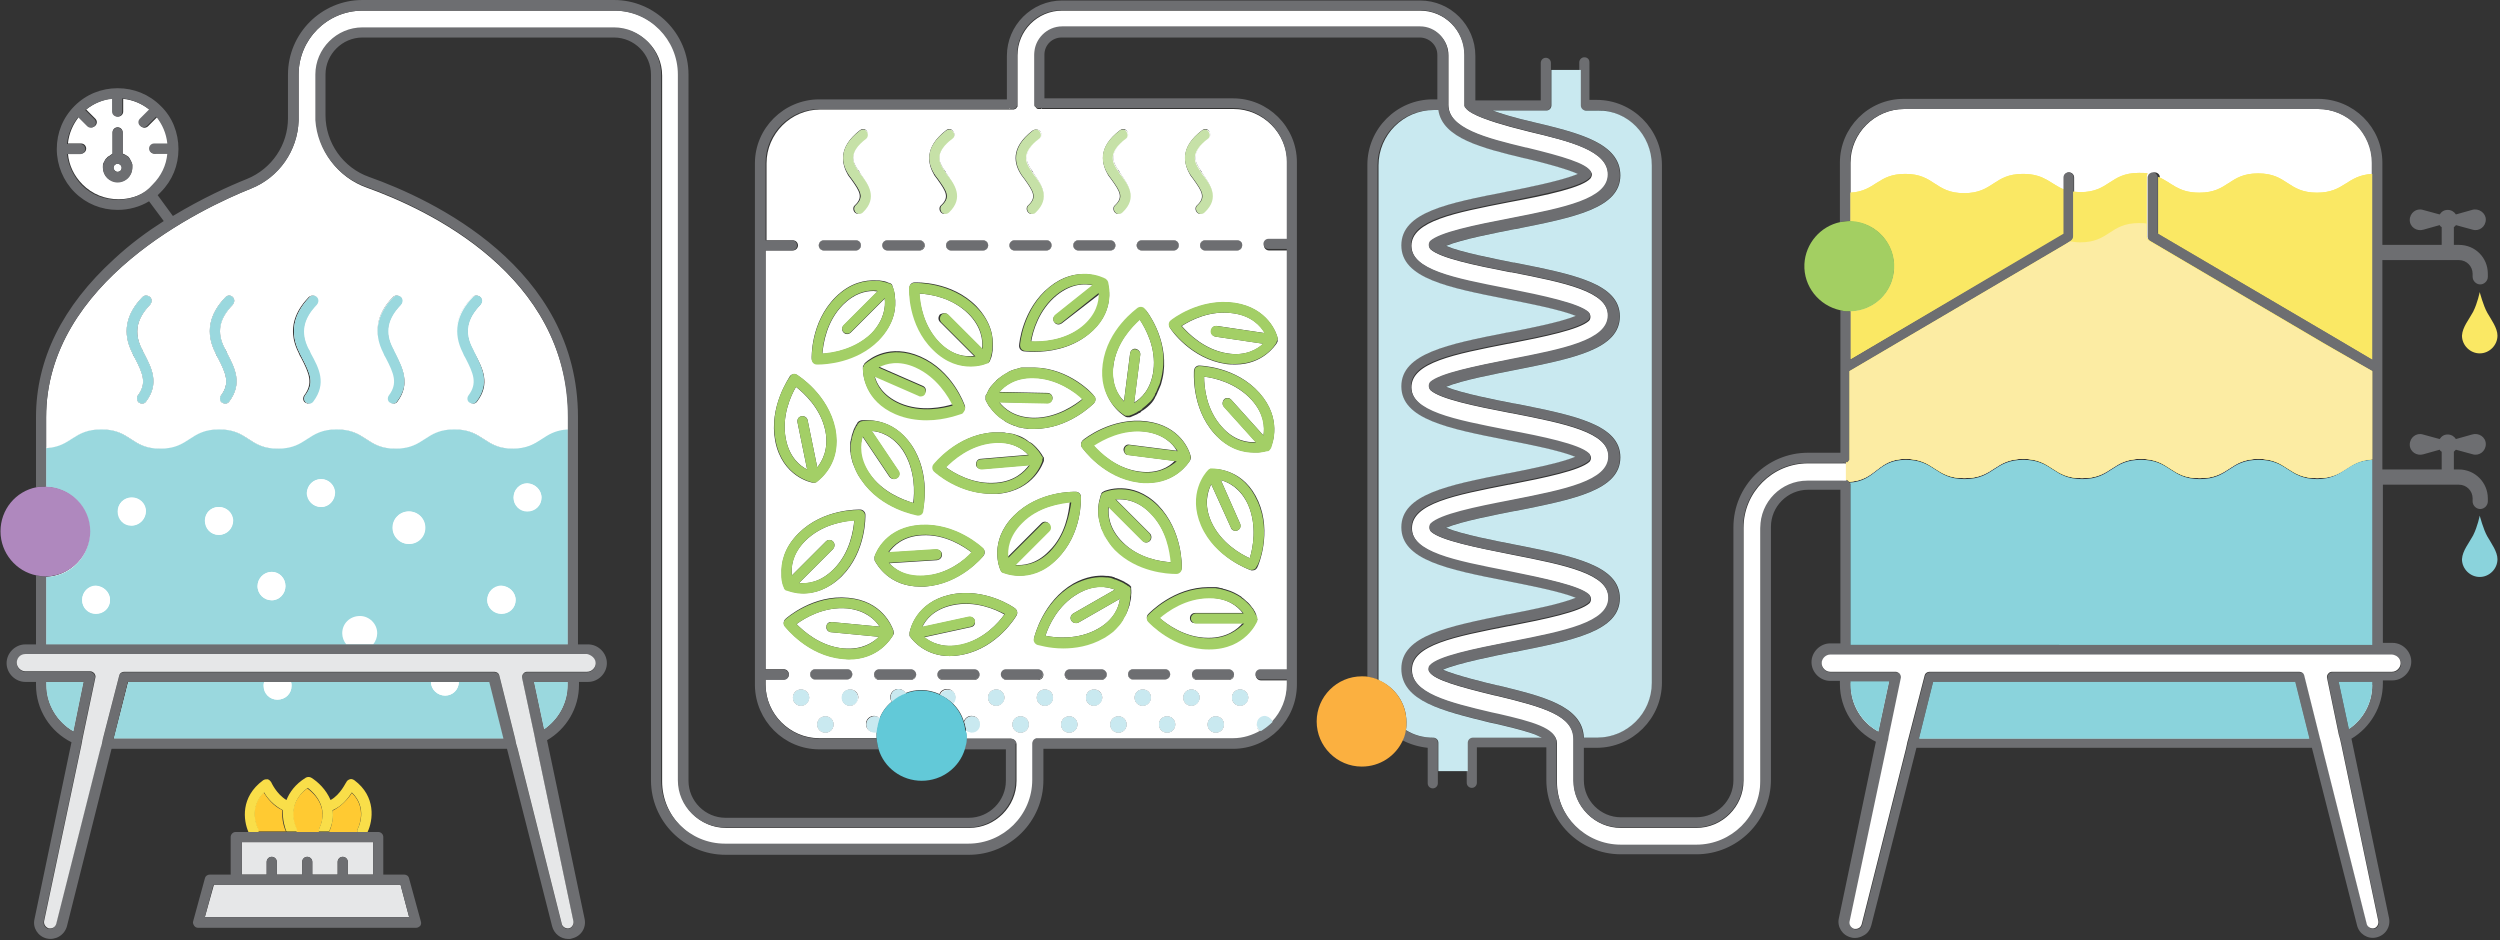
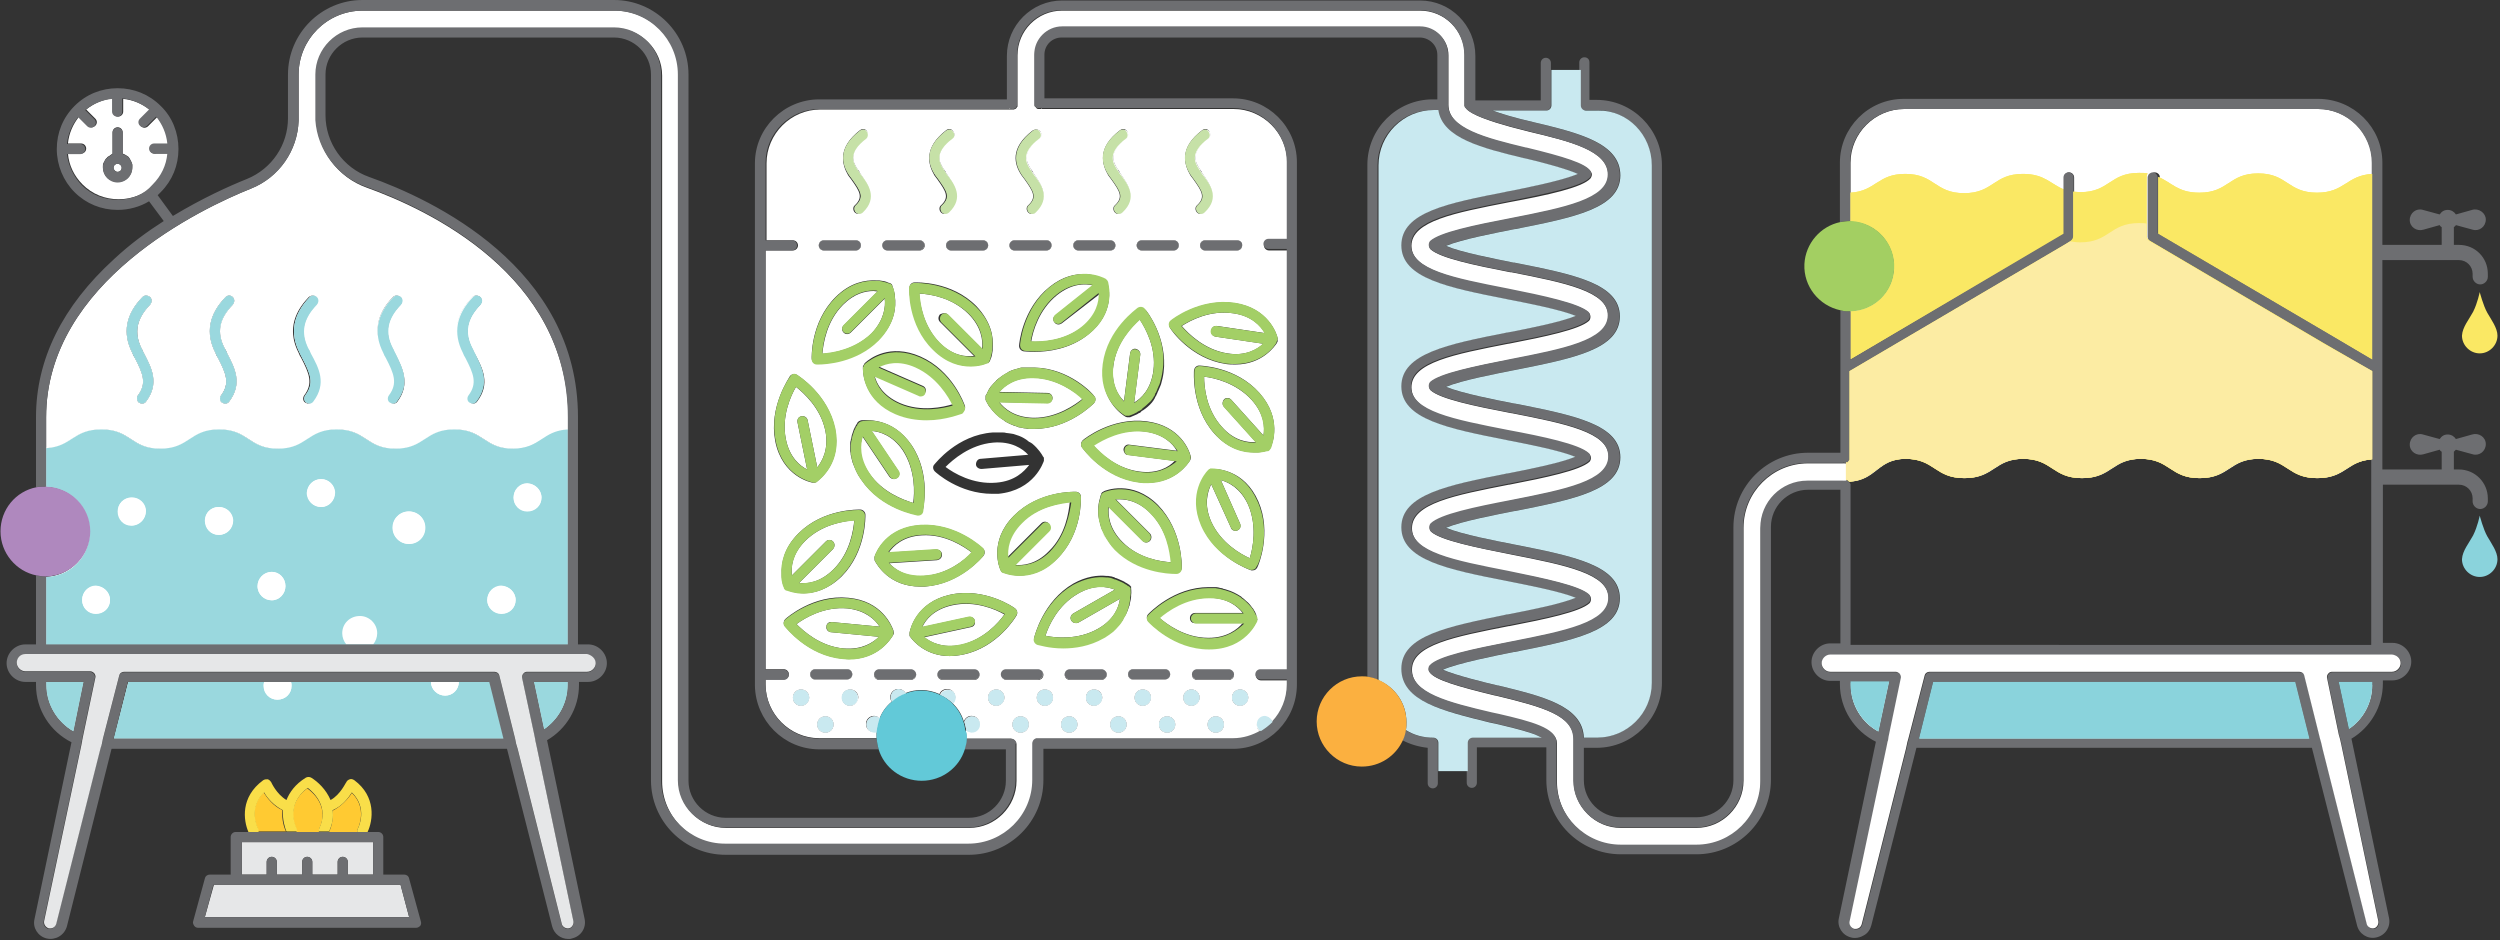
<svg xmlns="http://www.w3.org/2000/svg" version="1.1" x="0px" y="0px" viewBox="0 0 493.1 185.5" style="enable-background:new 0 0 493.1 185.5;" xml:space="preserve">
  <rect x="0" y="0" width="493.1" height="185.5" fill="#333333" stroke="none" />
  <style type="text/css"> .st0{fill:#FFFFFF;} .st1{fill:#9AD8DE;} .st2{fill:#6D6E71;} .st3{fill:#FAE864;} .st4{fill:#FCECA3;} .st5{fill:#8AD3DC;} .st6{fill:#C9E9F0;} .st7{fill:#A3CF66;} .st8{fill:#E6E7E8;} .st9{fill:#FFCA32;} .st10{fill:#F9DE49;} .st11{fill:#C6E1A7;} .st12{fill:#AF88BE;} .st13{fill:#FBB040;} .st14{fill:#A3CF62;} .st15{fill:#62C9D8;} </style>
  <g id="Layer_1"> </g>
  <g id="DIAGRAM">
    <g>
      <g>
        <g>
          <g>
            <g>
              <path class="st0" d="M199,21.3v0.2h0.7C199.4,21.5,199.2,21.5,199,21.3z M363.5,94.7v0.1c0.1-0.1,0.3-0.1,0.5-0.1H363.5z M363.5,91.3v0.1h0.5C363.8,91.4,363.7,91.4,363.5,91.3z M289.2,21.1C289.1,21.1,289.1,21.1,289.2,21.1c0,0,0,0.1,0.1,0.1 C289.2,21.2,289.2,21.2,289.2,21.1z M205.3,21.5h0.2v-0.1C205.4,21.5,205.4,21.5,205.3,21.5z M204.6,21.5 C204.7,21.5,204.7,21.5,204.6,21.5l0.1,0C204.7,21.5,204.7,21.5,204.6,21.5z" />
              <path class="st0" d="M223,116.2L223,116.2C223,116.3,223,116.3,223,116.2C223,116.2,223,116.2,223,116.2z" />
              <path class="st0" d="M364,91.4h-7.4c-7,0-12.7,5.7-12.7,12.7v49.9c0,5.1-4.2,9.3-9.3,9.3h-14.9c-5.1,0-9.3-4.2-9.3-9.3v-8.1 c0,0,0-0.1,0-0.1c0,0,0,0,0,0c0-4.6-5.8-6.3-15.4-8.6l-0.1,0c-7.4-1.8-11.9-3.1-12.9-4.6c-0.3-0.4-0.2-0.9,0.1-1.3 c1.7-1.8,8.6-3.3,16.1-4.7l0,0c10.7-2.1,19.1-3.7,19.1-8.6c0-4.8-8.4-6.5-19.1-8.6c-7-1.4-14-2.8-15.9-4.5 c-0.2-0.2-0.3-0.5-0.3-0.8c0-0.3,0.1-0.6,0.3-0.8c1.9-1.7,8.6-3.1,15.9-4.6l0,0c10.7-2.1,19.1-3.7,19.1-8.6 c0-4.8-8.4-6.5-19.1-8.6l-0.1,0c-7.3-1.4-14-2.8-15.9-4.5c-0.2-0.2-0.3-0.5-0.3-0.8c0-0.3,0.1-0.6,0.3-0.8 c1.9-1.7,8.9-3.2,15.9-4.5c10.3-2,19.1-3.7,19.1-8.6c0-4.8-8.4-6.5-19.1-8.6l-0.2,0c-7.2-1.4-13.8-2.8-15.7-4.5 c-0.2-0.2-0.3-0.5-0.3-0.8c0-0.3,0.1-0.6,0.3-0.8c1.9-1.7,8.6-3.1,15.9-4.5l0,0c10.7-2.1,19.1-3.7,19.1-8.6 c0-4.8-7.5-6.6-15.5-8.5c-11.1-2.7-12.2-4.2-12.6-4.7c0,0,0,0,0,0c0,0-0.1-0.1-0.1-0.1v0c0,0,0,0,0,0c0,0,0,0,0-0.1 c0,0,0-0.1-0.1-0.1v0c0,0,0-0.1,0-0.2c0-0.1,0-0.1,0-0.2v-9.7c0-4.9-4-8.8-8.8-8.8h-70.6c-4.9,0-8.8,4-8.8,8.8v9.7 c0,0.1,0,0.1,0,0.2c0,0.1,0,0.1,0,0.2c0,0,0,0.1-0.1,0.1c0,0.1-0.1,0.1-0.1,0.2c0,0-0.1,0.1-0.1,0.1c0,0-0.1,0.1-0.2,0.1 c0,0,0,0,0,0c-0.1,0-0.1,0.1-0.2,0.1c-0.1,0-0.2,0-0.2,0h-38c-5.8,0-10.6,4.8-10.6,10.6v15.2h5.2c0.6,0,1,0.5,1,1 c0,0.6-0.5,1-1,1H151V132h3.6c0.6,0,1,0.5,1,1c0,0.6-0.5,1-1,1H151v1c0,5.8,4.8,10.6,10.6,10.6h11.3c0-0.2,0-0.4,0-0.6 c0-0.2,0-0.5,0-0.7c-0.1,0.1-0.3,0.1-0.5,0.1c-0.9,0-1.6-0.7-1.6-1.6s0.7-1.6,1.6-1.6c0.4,0,0.8,0.2,1.1,0.5 c0.5-1.3,1.3-2.4,2.4-3.3c-0.2-0.2-0.3-0.6-0.3-0.9c0-0.9,0.7-1.6,1.6-1.6c0.6,0,1.1,0.3,1.4,0.8c1-0.4,2-0.6,3.1-0.6 c1.3,0,2.5,0.3,3.6,0.8c0.2-0.6,0.8-1,1.5-1c0.9,0,1.6,0.7,1.6,1.6c0,0.5-0.2,0.9-0.5,1.2c1,1,1.8,2.2,2.2,3.6 c0.2-0.6,0.8-1.1,1.5-1.1c0.9,0,1.6,0.7,1.6,1.6s-0.7,1.6-1.6,1.6c-0.4,0-0.8-0.2-1.1-0.4c0,0.4,0.1,0.7,0.1,1.1 c0,0.2,0,0.4,0,0.6h8.8c0.4,0,0.8,0.3,1,0.7c0,0.1,0.1,0.2,0.1,0.4v7.2c0,5.1-4.2,9.3-9.3,9.3h-48c-5.1,0-9.3-4.2-9.3-9.3 V14.7c0-7-5.7-12.6-12.6-12.6H71.5c-7,0-12.6,5.7-12.6,12.6v8.6c0,0.2,0,0.3,0,0.5c-0.2,5.9-3.9,11.2-9.4,13.4 C40,41,9.1,55.5,9.1,82.3v6.1c5.1-0.3,5.3-3.7,10.9-3.7c5.8,0,5.8,3.8,11.6,3.8c5.8,0,5.8-3.8,11.6-3.8 c5.8,0,5.8,3.8,11.6,3.8c5.8,0,5.8-3.8,11.6-3.8c5.8,0,5.8,3.8,11.6,3.8c5.8,0,5.8-3.8,11.6-3.8c5.8,0,5.8,3.8,11.6,3.8 c5.5,0,5.8-3.4,10.9-3.7v-2.3c0-28.3-27.8-41.2-39.8-45.5c-5.6-2-9.5-7.2-9.9-13.1c0-0.3,0-0.7,0-1v-8c0-5.1,4.2-9.3,9.3-9.3 h49.6c5.1,0,9.3,4.2,9.3,9.3v139.2c0,7,5.7,12.6,12.6,12.6h48c7,0,12.6-5.7,12.6-12.6v-7.2c0-0.1,0-0.2,0.1-0.4 c0.1-0.3,0.4-0.6,0.7-0.6c0.1,0,0.1,0,0.2,0h38.5c2,0,3.8-0.5,5.4-1.5c-0.5-0.3-0.8-0.8-0.8-1.4c0-0.9,0.7-1.6,1.6-1.6 c0.7,0,1.3,0.5,1.5,1.1c1.8-1.9,2.9-4.5,2.9-7.3v-1h-5.2c-0.6,0-1-0.5-1-1c0-0.6,0.5-1,1-1h5.2V49.4h-3.6c-0.6,0-1-0.5-1-1 c0-0.6,0.5-1,1-1h3.6V32.1c0-5.8-4.8-10.6-10.6-10.6H205c-0.1,0-0.2,0-0.2,0c0,0,0,0,0,0h0c0,0,0,0-0.1,0 c-0.1,0-0.1-0.1-0.2-0.1c0,0-0.1-0.1-0.1-0.1c-0.1-0.1-0.1-0.2-0.2-0.2c0,0,0-0.1-0.1-0.1c0,0,0,0,0-0.1c0,0,0-0.1,0-0.1 c0-0.1,0-0.1,0-0.2v-9.7c0-3,2.5-5.5,5.5-5.5h70.6c3,0,5.5,2.5,5.5,5.5v9.8c0,4.8,7.5,6.6,15.4,8.6l0.1,0 c7.4,1.8,11.6,3.1,12.6,4.6c0.3,0.4,0.2,0.9-0.1,1.3c-1.6,1.8-8.5,3.3-16.1,4.7c-10.7,2.1-19.2,3.7-19.2,8.6 c0,4.8,8.5,6.5,19.1,8.6c7,1.4,14,2.8,15.9,4.6c0.2,0.2,0.3,0.5,0.3,0.8c0,0.3-0.1,0.6-0.3,0.8c-1.9,1.7-8.6,3.1-15.8,4.5 l-0.1,0c-10.7,2.1-19.1,3.7-19.1,8.6s8.4,6.5,19.1,8.6l0,0c7,1.4,14,2.8,15.9,4.5c0.2,0.2,0.4,0.5,0.4,0.8 c0,0.3-0.1,0.6-0.3,0.8c-1.9,1.7-8.6,3.1-15.8,4.5l-0.1,0c-10.7,2.1-19.1,3.7-19.1,8.6c0,4.9,8.5,6.5,19.1,8.6 c7.3,1.4,14,2.8,15.9,4.6c0.2,0.2,0.3,0.5,0.3,0.8s-0.1,0.6-0.3,0.8c-1.9,1.7-8.6,3.1-15.8,4.5l-0.1,0 c-10.7,2.1-19.1,3.7-19.1,8.6c0,4.8,7.3,6.5,15.8,8.6c0.4,0.1,0.9,0.2,1.4,0.3c6.5,1.5,11.4,2.9,11.4,5.6c0,0,0,0.1,0,0.1 c0,0.1,0,0.1,0,0.2v7.3c0,7,5.7,12.6,12.7,12.6h14.9c7,0,12.6-5.7,12.6-12.6v-49.9c0-5.2,4.2-9.3,9.3-9.3h7.4 c0.1,0,0.1,0,0.2,0v-3.4C364.1,91.4,364,91.4,364,91.4z M28.8,79.2c-0.2,0.3-0.5,0.4-0.8,0.4c-0.2,0-0.4-0.1-0.6-0.2 c-0.4-0.3-0.5-1-0.2-1.4c1.8-2.4,1-4.3-0.6-7.4c-0.2-0.3-0.4-0.7-0.5-1c-2-3.9-1.3-7.6,2-11c0.4-0.4,1-0.4,1.5,0 c0.4,0.4,0.4,1,0,1.5c-2.7,2.8-3.2,5.5-1.7,8.6c0.2,0.3,0.3,0.7,0.5,1C29.9,72.6,31.5,75.6,28.8,79.2z M45.2,79.2 c-0.2,0.3-0.5,0.4-0.8,0.4c-0.2,0-0.4-0.1-0.6-0.2c-0.5-0.3-0.5-1-0.2-1.4c1.8-2.4,1-4.3-0.6-7.4c-0.2-0.3-0.4-0.7-0.5-1 c-2-3.9-1.3-7.6,2-11c0.4-0.4,1-0.4,1.4,0c0.4,0.4,0.4,1,0,1.5c-2.7,2.8-3.2,5.5-1.6,8.6c0.2,0.3,0.4,0.7,0.5,1 C46.3,72.6,47.9,75.6,45.2,79.2z M93.2,58.6c0.4-0.4,1-0.4,1.5,0c0.4,0.4,0.4,1,0,1.5c-2.7,2.8-3.2,5.5-1.6,8.6 c0.2,0.3,0.3,0.7,0.5,1c1.6,2.9,3.2,6,0.5,9.5c-0.2,0.3-0.5,0.4-0.8,0.4c-0.2,0-0.4-0.1-0.6-0.2c-0.5-0.3-0.5-1-0.2-1.4 c1.8-2.4,1-4.3-0.6-7.4c-0.2-0.3-0.4-0.7-0.5-1C89.2,65.7,89.9,62,93.2,58.6z M77.5,58.6c0.4-0.4,1-0.4,1.5,0 c0.4,0.4,0.4,1,0,1.5c-2.7,2.8-3.2,5.5-1.6,8.6c0.2,0.3,0.3,0.7,0.5,1c1.5,2.9,3.1,6,0.5,9.5c-0.2,0.3-0.5,0.4-0.8,0.4 c-0.2,0-0.4-0.1-0.6-0.2c-0.5-0.3-0.5-1-0.2-1.4c1.8-2.4,1-4.3-0.6-7.4c-0.2-0.3-0.4-0.7-0.5-1C73.6,65.7,74.2,62,77.5,58.6z M62.4,58.6c0.4,0.4,0.4,1,0,1.5c-2.7,2.8-3.2,5.5-1.7,8.6c0.2,0.3,0.4,0.7,0.5,1c1.5,2.9,3.1,6,0.4,9.5 c-0.2,0.3-0.5,0.4-0.8,0.4c-0.2,0-0.4-0.1-0.6-0.2c-0.5-0.3-0.5-1-0.2-1.4c1.8-2.4,1-4.3-0.6-7.4c-0.2-0.3-0.4-0.7-0.5-1 c-2-3.9-1.3-7.6,2-11C61.4,58.2,62,58.2,62.4,58.6z M196.4,75.2c0.1-0.2,0.3-0.3,0.5-0.5c0.5-0.4,1.1-0.8,1.8-1.2 c0.1,0,0.2-0.1,0.3-0.2c0.6-0.3,1.3-0.5,2.1-0.7c0.1,0,0.3-0.1,0.4-0.1c0.1,0,0.2,0,0.2,0c0.1,0,0.2,0,0.3,0c0,0,0,0,0.1,0 c0.1,0,0.3,0,0.4,0c0.1,0,0.2,0,0.4,0c0.1,0,0.3,0,0.4,0c0.1,0,0.3,0,0.4,0c0.1,0,0.2,0,0.3,0c7,0.1,11.7,5.3,11.8,5.6 c0.4,0.4,0.3,1,0,1.4c-0.2,0.2-5,5.1-11.8,5.1h-0.3c-0.2,0-0.5,0-0.7,0c-0.2,0-0.4,0-0.7-0.1c-0.2,0-0.4,0-0.6-0.1 c-0.2,0-0.4-0.1-0.6-0.1c-0.2,0-0.4-0.1-0.6-0.2c-0.4-0.1-0.7-0.2-1.1-0.4c-0.4-0.2-0.7-0.3-1-0.5c-0.2-0.1-0.3-0.2-0.4-0.3 c-1.3-0.8-2.1-1.7-2.7-2.5c-0.1-0.1-0.2-0.3-0.3-0.4c-0.2-0.4-0.4-0.7-0.5-0.9c0-0.1-0.1-0.2-0.1-0.2c0,0,0,0,0-0.1 c0,0,0-0.1,0-0.1c0-0.1,0-0.1,0-0.2c0-0.1,0-0.1,0-0.2c0,0,0,0,0,0c0-0.1,0-0.1,0-0.2c0-0.1,0-0.1,0.1-0.2c0,0,0-0.1,0.1-0.1 c0-0.1,0.1-0.2,0.1-0.3c0-0.1,0.1-0.1,0.1-0.2c0,0,0.1-0.1,0.1-0.2c0-0.1,0.1-0.1,0.1-0.2c0.2-0.4,0.6-0.9,1-1.3 C196.1,75.5,196.2,75.4,196.4,75.2z M226.3,95.2c-0.5,0-1.1,0-1.7-0.1c-6.9-0.9-11-6.6-11.2-6.9c-0.3-0.4-0.2-1,0.2-1.4 c0.2-0.2,5.7-4.6,12.6-3.7c6.7,0.9,8.4,5.9,8.6,6.7c0,0.1,0.1,0.2,0.1,0.4c0,0,0,0.1,0,0.1c0,0,0,0,0,0c0,0,0,0,0,0 c0,0.1-0.1,0.2-0.1,0.3c0,0,0,0.1,0,0.1C234.3,91.5,231.8,95.2,226.3,95.2z M233.1,112c0,0.5-0.5,1-1,1c0,0-0.1,0-0.3,0 c-1.5,0-7.5-0.3-11.9-4.7c-0.2-0.2-0.5-0.5-0.7-0.8c-0.1-0.1-0.2-0.2-0.3-0.4c-0.2-0.3-0.4-0.6-0.6-0.9 c-0.3-0.5-0.6-1-0.8-1.5c-0.2-0.3-0.3-0.6-0.4-1c-0.1-0.2-0.1-0.3-0.1-0.5c0-0.1-0.1-0.2-0.1-0.3c0-0.1-0.1-0.2-0.1-0.3 c-0.4-2-0.1-3.6,0.2-4.5c0-0.2,0.1-0.3,0.1-0.4c0-0.1,0.1-0.1,0.1-0.2c0,0,0,0,0-0.1c0-0.1,0.1-0.1,0.1-0.2 c0,0,0.1-0.1,0.1-0.1c0,0,0.1-0.1,0.2-0.1c0,0,0.1-0.1,0.1-0.1c0.2-0.1,5.6-2.4,10.7,2.7C233.3,104.7,233.1,111.7,233.1,112z M229.5,73.5c-0.1,0.8-0.3,1.6-0.5,2.3c-0.1,0.2-0.1,0.3-0.2,0.5c-0.1,0.2-0.2,0.5-0.3,0.7c-0.1,0.2-0.2,0.4-0.3,0.7 c-0.1,0.1-0.1,0.3-0.2,0.4s-0.2,0.3-0.2,0.4c-0.1,0.2-0.2,0.3-0.3,0.5c-0.1,0.1-0.2,0.3-0.3,0.4c-0.5,0.6-1.1,1.1-1.7,1.5 c-0.2,0.1-0.4,0.2-0.5,0.4c-0.1,0.1-0.3,0.2-0.4,0.2c-0.1,0.1-0.2,0.1-0.3,0.2c-0.7,0.3-1.2,0.5-1.4,0.6c0,0,0,0-0.1,0 c-0.1,0-0.2,0-0.3,0c0,0-0.1,0-0.1,0c0,0,0,0,0,0c0,0-0.1,0-0.1,0c-0.1,0-0.2-0.1-0.3-0.1c-0.7-0.4-5.2-3.4-4.3-10.1 c0.9-6.9,6.6-11,6.9-11.1c0.4-0.3,1-0.2,1.4,0.2C226,61.1,230.4,66.6,229.5,73.5z M214.6,66c-3.6,2.9-8,3.4-10.5,3.4 c-1.3,0-2.1-0.1-2.2-0.1c-0.5-0.1-0.9-0.5-0.9-1.1c0-0.3,0.6-7.3,6-11.6c5.3-4.3,10.2-1.9,10.9-1.5c0,0,0,0,0,0c0,0,0,0,0,0 c0,0,0.1,0,0.1,0.1c0,0,0,0,0,0c0.1,0,0.1,0.1,0.2,0.2c0.1,0.1,0.2,0.3,0.2,0.5C218.8,56.7,219.9,61.8,214.6,66z M179.8,87.8 c3.9,5.8,2.3,12.6,2.2,12.9c-0.1,0.5-0.5,0.8-1,0.8c0,0-0.1,0-0.1,0c-0.3,0-7.2-1.2-11.1-7c-0.8-1.1-1.2-2.2-1.6-3.2 c-0.1-0.2-0.1-0.5-0.2-0.7c-0.1-0.3-0.1-0.6-0.2-0.9c0-0.2,0-0.4-0.1-0.7c0-0.2,0-0.5,0-0.7c0-0.2,0-0.5,0-0.7 c0-0.2,0-0.5,0.1-0.7c0-0.1,0-0.2,0.1-0.4c0-0.2,0.1-0.4,0.1-0.6c0.1-0.2,0.1-0.4,0.2-0.6c0-0.1,0.1-0.2,0.1-0.3 c0-0.1,0.1-0.2,0.1-0.3c0.1-0.1,0.1-0.3,0.2-0.4c0.1-0.1,0.1-0.2,0.2-0.4c0.1-0.1,0.1-0.2,0.2-0.3v0c0.1-0.1,0.1-0.2,0.1-0.2 v0c0,0,0,0,0,0c0,0,0-0.1,0.1-0.1c0-0.1,0.1-0.1,0.2-0.2c0.1-0.1,0.3-0.1,0.4-0.2C170.5,82.9,175.9,82.1,179.8,87.8z M170.2,72.7L170.2,72.7c0-0.1,0-0.2,0-0.2c0-0.1,0-0.1,0-0.2c0-0.1,0-0.1,0.1-0.2c0-0.1,0.1-0.1,0.1-0.2 c0-0.1,0.1-0.1,0.1-0.2c0,0,0.1-0.1,0.2-0.2c0.9-0.8,4.8-3.8,10.8-1.2c6.4,2.8,8.7,9.4,8.8,9.7c0.2,0.5-0.1,1-0.6,1.3 c-0.2,0.1-3.1,1.3-7,1.3c-1.9,0-4-0.3-6.2-1.2C170.6,78.9,170.2,73.8,170.2,72.7z M172.5,109.8 C172.5,109.8,172.5,109.8,172.5,109.8C172.5,109.7,172.5,109.7,172.5,109.8C172.5,109.7,172.5,109.7,172.5,109.8 c0.3-0.9,2.4-5.8,9.1-6.2c7-0.4,12,4.4,12.3,4.6c0.4,0.4,0.4,1,0.1,1.4c-0.2,0.2-4.6,5.6-11.6,6.1c-0.3,0-0.6,0-0.9,0 c-6.1,0-8.5-4.3-8.9-5c-0.1-0.1-0.1-0.2-0.1-0.3c0-0.1,0-0.1,0-0.2C172.4,110,172.5,109.9,172.5,109.8z M184.4,93 c-0.4-0.4-0.5-1-0.1-1.4c0.2-0.2,4.5-5.8,11.5-6.3c0.4,0,0.8,0,1.2,0c0.2,0,0.5,0,0.7,0c0.3,0,0.5,0,0.8,0.1 c0.3,0,0.6,0.1,0.8,0.1c0.2,0,0.4,0.1,0.6,0.1c0.2,0.1,0.4,0.1,0.6,0.2c0.7,0.2,1.3,0.5,1.9,0.9c0.1,0.1,0.3,0.2,0.4,0.3 c0.1,0.1,0.2,0.2,0.3,0.2c0.1,0,0.1,0.1,0.2,0.1c0.1,0.1,0.2,0.1,0.3,0.2c1.2,1,1.9,2.1,2.1,2.5c0,0,0,0.1,0.1,0.1 c0,0.1,0.1,0.1,0.1,0.2c0,0.1,0,0.1,0,0.2c0,0.1,0,0.2,0,0.4c-0.1,0.2-1.8,5.8-9,6.5c-0.4,0-0.8,0-1.2,0 C189.2,97.4,184.6,93.2,184.4,93z M200,101.7c4.9-4.9,11.9-4.7,12.2-4.7c0.5,0,1,0.4,1,1c0,0.3,0.3,7.3-4.7,12.2 c-2.7,2.7-5.4,3.3-7.4,3.3c-1.9,0-3.2-0.6-3.3-0.6c-0.1,0-0.2-0.1-0.3-0.2c0,0-0.1-0.1-0.1-0.2c0,0-0.1-0.1-0.1-0.2 C197.2,112.2,194.9,106.8,200,101.7z M195.8,68.6c0,0.2,0,0.4,0,0.5c-0.1,0.8-0.2,1.3-0.4,1.7c0,0.1-0.1,0.2-0.1,0.2 c0,0,0,0,0,0c0,0,0,0,0,0c0,0,0,0.1,0,0.1c0,0,0,0,0,0c0,0.1-0.1,0.2-0.2,0.3v0c-0.1,0.1-0.2,0.2-0.3,0.2c0,0,0,0-0.1,0 c0,0,0,0,0,0c-0.3,0.1-1.5,0.6-3.2,0.6c-2,0-4.8-0.7-7.4-3.3c-4.9-4.9-4.7-11.9-4.7-12.2c0-0.5,0.4-1,1-1 c0.3,0,7.3-0.3,12.2,4.7C195.5,63.5,196,66.5,195.8,68.6z M194.9,48.4c0,0.6-0.5,1-1,1h-6.3c-0.6,0-1-0.5-1-1c0-0.6,0.5-1,1-1 h6.3C194.4,47.4,194.9,47.8,194.9,48.4z M186.6,25.7c0.5-0.4,1.1-0.3,1.4,0.2c0.4,0.5,0.3,1.1-0.2,1.4c-3.4,2.6-2.7,4.5-1.7,6 c0.2,0.3,0.4,0.5,0.5,0.8c1.5,2.2,3.5,4.8,0.4,7.8c-0.2,0.2-0.5,0.3-0.7,0.3c-0.3,0-0.5-0.1-0.7-0.3c-0.4-0.4-0.4-1.1,0-1.4 c1.7-1.6,1-2.7-0.7-5.1c-0.2-0.3-0.4-0.5-0.6-0.8C183,32.4,182.2,29.1,186.6,25.7z M175.1,47.4h6.3c0.6,0,1,0.5,1,1 c0,0.6-0.5,1-1,1h-6.3c-0.6,0-1-0.5-1-1C174,47.8,174.5,47.4,175.1,47.4z M169.6,25.7c0.5-0.4,1.1-0.3,1.4,0.2 c0.3,0.5,0.2,1.1-0.2,1.4c-3.4,2.6-2.7,4.5-1.7,6c0.2,0.3,0.4,0.5,0.5,0.8c1.5,2.2,3.5,4.8,0.4,7.8c-0.2,0.2-0.5,0.3-0.7,0.3 s-0.5-0.1-0.7-0.3c-0.4-0.4-0.4-1.1,0-1.4c1.7-1.6,1-2.7-0.7-5.1c-0.2-0.3-0.4-0.5-0.6-0.8C166,32.4,165.2,29.1,169.6,25.7z M162.5,47.4h6.3c0.6,0,1,0.5,1,1c0,0.6-0.5,1-1,1h-6.3c-0.6,0-1-0.5-1-1C161.5,47.8,162,47.4,162.5,47.4z M164.8,58.6 c2.9-2.9,5.9-3.4,8-3.3c0.2,0,0.4,0,0.6,0c0.8,0.1,1.3,0.2,1.7,0.4c0.1,0,0.2,0.1,0.2,0.1c0,0,0,0,0,0c0,0,0,0,0.1,0 c0,0,0,0,0,0c0,0,0.1,0,0.1,0c0.1,0.1,0.2,0.1,0.3,0.2c0.1,0.1,0.2,0.2,0.2,0.3c0,0,0,0,0,0.1c0.1,0.2,0.3,0.8,0.5,1.7 c0,0.1,0,0.2,0,0.3c0.3,2.1,0,5.4-3.2,8.6c-4.4,4.4-10.5,4.7-11.9,4.7c-0.2,0-0.3,0-0.3,0c-0.5,0-1-0.4-1-1 C160.1,70.6,159.8,63.6,164.8,58.6z M155.8,74.2c0.3-0.4,0.9-0.5,1.3-0.3c0.3,0.2,6.2,3.8,7.6,10.7c1.3,6.7-3,9.9-3.6,10.4 c-0.1,0.1-0.3,0.2-0.4,0.2c-0.1,0-0.1,0-0.2,0c-0.1,0-0.1,0-0.2,0c-0.2,0-6-1.1-7.4-8.2C151.6,80.2,155.7,74.5,155.8,74.2z M154.4,115c-0.1-0.4-0.2-0.9-0.2-1.5c0-0.1,0-0.2,0-0.3c-0.1-2.1,0.4-5.1,3.3-8c4.9-4.9,11.9-4.7,12.2-4.7c0.5,0,1,0.5,1,1 c0,0.3,0.2,7.3-4.7,12.2c-2.7,2.6-5.4,3.3-7.4,3.3c-1.6,0-2.9-0.4-3.2-0.6c0,0,0,0,0,0c0,0-0.1,0-0.1,0 c-0.1-0.1-0.2-0.1-0.3-0.2c-0.1-0.1-0.2-0.2-0.2-0.3c0,0,0-0.1,0-0.1c-0.1-0.1-0.1-0.3-0.2-0.5 C154.4,115.3,154.4,115.2,154.4,115z M158,139.2c-0.9,0-1.6-0.7-1.6-1.6c0-0.9,0.7-1.6,1.6-1.6s1.6,0.7,1.6,1.6 C159.6,138.4,158.9,139.2,158,139.2z M159.8,133c0-0.6,0.5-1,1-1h6.3c0.6,0,1,0.5,1,1c0,0.6-0.5,1-1,1h-6.3 C160.3,134.1,159.8,133.6,159.8,133z M162.8,144.5c-0.9,0-1.6-0.7-1.6-1.6s0.7-1.6,1.6-1.6s1.6,0.7,1.6,1.6 S163.7,144.5,162.8,144.5z M167.7,139.2c-0.9,0-1.6-0.7-1.6-1.6c0-0.9,0.7-1.6,1.6-1.6c0.9,0,1.6,0.7,1.6,1.6 C169.2,138.4,168.5,139.2,167.7,139.2z M167.4,130c-0.4,0-0.8,0-1.2-0.1c-6.9-0.6-11.2-6.2-11.4-6.4c-0.3-0.4-0.3-1,0.1-1.4 c0.2-0.2,5.5-4.9,12.4-4.2c6.7,0.6,8.6,5.6,8.9,6.4c0,0.1,0.1,0.3,0.1,0.5c0,0,0,0,0,0c0,0,0,0.1,0,0.1c0,0.1-0.1,0.2-0.1,0.3 C175.7,126,173.3,130,167.4,130z M179.7,134.1h-6.3c-0.6,0-1-0.5-1-1c0-0.6,0.5-1,1-1h6.3c0.6,0,1,0.5,1,1 C180.7,133.6,180.2,134.1,179.7,134.1z M192.2,134.1h-6.3c-0.6,0-1-0.5-1-1c0-0.6,0.5-1,1-1h6.3c0.6,0,1,0.5,1,1 C193.2,133.6,192.8,134.1,192.2,134.1z M190,129.1c-1,0.2-1.9,0.3-2.7,0.3c-4.7,0-7.2-3-7.7-3.7c0,0-0.1-0.1-0.1-0.1 c-0.1-0.1-0.1-0.2-0.1-0.3c0,0,0,0,0-0.1c0-0.2,0-0.3,0-0.4c0.1-0.6,1.3-6,8-7.5c6.8-1.5,12.6,2.5,12.8,2.7 c0.4,0.3,0.6,0.9,0.3,1.4C200.4,121.6,196.8,127.7,190,129.1z M196.5,139.2c-0.9,0-1.6-0.7-1.6-1.6c0-0.9,0.7-1.6,1.6-1.6 s1.6,0.7,1.6,1.6C198.1,138.4,197.4,139.2,196.5,139.2z M201.3,144.5c-0.9,0-1.6-0.7-1.6-1.6s0.7-1.6,1.6-1.6s1.6,0.7,1.6,1.6 S202.2,144.5,201.3,144.5z M198.5,134.1c-0.6,0-1-0.5-1-1c0-0.6,0.5-1,1-1h6.3c0.6,0,1,0.5,1,1c0,0.6-0.5,1-1,1H198.5z M206.1,139.2c-0.9,0-1.6-0.7-1.6-1.6c0-0.9,0.7-1.6,1.6-1.6s1.6,0.7,1.6,1.6C207.7,138.4,207,139.2,206.1,139.2z M210.9,144.5c-0.9,0-1.6-0.7-1.6-1.6s0.7-1.6,1.6-1.6c0.9,0,1.6,0.7,1.6,1.6S211.8,144.5,210.9,144.5z M215.8,139.2 c-0.9,0-1.6-0.7-1.6-1.6c0-0.9,0.7-1.6,1.6-1.6c0.9,0,1.6,0.7,1.6,1.6C217.4,138.4,216.6,139.2,215.8,139.2z M217.3,134.1H211 c-0.6,0-1-0.5-1-1c0-0.6,0.5-1,1-1h6.3c0.6,0,1,0.5,1,1C218.3,133.6,217.8,134.1,217.3,134.1z M220.6,144.5 c-0.9,0-1.6-0.7-1.6-1.6s0.7-1.6,1.6-1.6c0.9,0,1.6,0.7,1.6,1.6S221.5,144.5,220.6,144.5z M222,121.3 c-0.1,0.2-0.2,0.3-0.3,0.5c-0.1,0.1-0.2,0.3-0.2,0.4c-0.3,0.5-0.8,1-1.2,1.5c-0.2,0.2-0.4,0.4-0.6,0.6 c-0.1,0.1-0.3,0.2-0.4,0.3c-0.1,0.1-0.3,0.2-0.4,0.3c-0.2,0.2-0.4,0.3-0.6,0.4c-0.2,0.1-0.4,0.2-0.5,0.3c-2.7,1.6-5.6,2-8,2 c-2.8,0-4.9-0.7-5.1-0.7c-0.5-0.2-0.8-0.7-0.7-1.2c0.1-0.3,1.7-7.1,7.7-10.6c2.5-1.4,4.8-1.7,6.6-1.5c0.1,0,0.2,0,0.3,0 c0.2,0,0.4,0.1,0.6,0.1c0.1,0,0.2,0,0.3,0.1c0.2,0,0.4,0.1,0.5,0.2c0,0,0.1,0,0.1,0c0.2,0.1,0.3,0.1,0.5,0.2 c0.3,0.1,0.6,0.3,0.9,0.4c0.2,0.1,0.4,0.2,0.5,0.3c0.2,0.1,0.4,0.2,0.5,0.3c0,0,0.1,0,0.1,0.1c0,0,0,0,0.1,0 c0,0,0.1,0.1,0.1,0.1c0,0,0,0.1,0.1,0.1c0,0,0.1,0.1,0.1,0.1c0,0,0,0.1,0.1,0.1c0,0,0,0,0,0c0,0,0,0.1,0,0.1c0,0,0,0,0,0 c0,0,0,0.1,0,0.1c0,0,0,0.1,0,0.1c0,0.2,0.1,0.8,0,1.4c0,0.1,0,0.2,0,0.3c0,0.3-0.1,0.7-0.2,1.1c0,0.1-0.1,0.3-0.1,0.5 c0,0.1,0,0.2-0.1,0.3c-0.1,0.2-0.1,0.4-0.2,0.6C222.3,120.7,222.2,121,222,121.3z M222.5,133c0-0.6,0.5-1,1-1h6.3 c0.6,0,1,0.5,1,1c0,0.6-0.5,1-1,1h-6.3C223,134.1,222.5,133.6,222.5,133z M225.4,139.2c-0.9,0-1.6-0.7-1.6-1.6 c0-0.9,0.7-1.6,1.6-1.6c0.9,0,1.6,0.7,1.6,1.6C227,138.4,226.3,139.2,225.4,139.2z M230.2,144.5c-0.9,0-1.6-0.7-1.6-1.6 s0.7-1.6,1.6-1.6s1.6,0.7,1.6,1.6S231.1,144.5,230.2,144.5z M235,139.2c-0.9,0-1.6-0.7-1.6-1.6c0-0.9,0.7-1.6,1.6-1.6 s1.6,0.7,1.6,1.6C236.6,138.4,235.9,139.2,235,139.2z M239.8,144.5c-0.9,0-1.6-0.7-1.6-1.6s0.7-1.6,1.6-1.6 c0.9,0,1.6,0.7,1.6,1.6S240.7,144.5,239.8,144.5z M236.1,134.1c-0.6,0-1-0.5-1-1c0-0.6,0.5-1,1-1h6.3c0.6,0,1,0.5,1,1 c0,0.6-0.5,1-1,1H236.1z M244.6,139.2c-0.9,0-1.6-0.7-1.6-1.6c0-0.9,0.7-1.6,1.6-1.6c0.9,0,1.6,0.7,1.6,1.6 C246.2,138.4,245.5,139.2,244.6,139.2z M248,122.2C248,122.3,248,122.3,248,122.2c-0.1,0.3-2.3,5.7-9.5,5.7h-0.1 c-7,0-11.7-5.2-11.9-5.4c-0.4-0.4-0.4-1,0-1.4c0.2-0.2,5-5.3,11.9-5.3h0.1c0.2,0,0.4,0,0.6,0c0.2,0,0.4,0,0.6,0 c0.4,0,0.8,0.1,1.1,0.2c0.2,0,0.3,0,0.4,0.1c0.2,0.1,0.5,0.1,0.7,0.2c1.1,0.3,2,0.8,2.8,1.3c0.1,0.1,0.2,0.1,0.2,0.2 c0.5,0.3,0.8,0.7,1.2,1c0.1,0.1,0.2,0.2,0.2,0.2c0.4,0.4,0.6,0.8,0.9,1.1c0,0.1,0.1,0.1,0.1,0.2c0.3,0.4,0.4,0.8,0.5,1 c0,0,0,0,0,0.1c0,0,0,0,0,0.1c0,0.1,0.1,0.3,0.1,0.4C248,122.1,248,122.1,248,122.2z M248,111.9c-0.2,0.4-0.5,0.6-0.9,0.6 c-0.1,0-0.2,0-0.3,0c-0.3-0.1-6.9-2.4-9.7-8.7c-2.8-6.3,0.8-10.4,1.3-10.9c0,0,0-0.1,0.1-0.1c0-0.1,0.1-0.1,0.1-0.1 c0,0,0.1-0.1,0.2-0.1c0.1,0,0.1,0,0.2-0.1c0,0,0.1,0,0.1,0c0,0,0.1,0,0.1,0c0.7,0,6.2,0,9,6.4 C250.9,105.1,248.2,111.6,248,111.9z M250.6,88.3c-0.1,0.1-0.2,0.3-0.3,0.4c-0.1,0.1-0.2,0.2-0.3,0.2c0,0-0.1,0-0.2,0 c-0.3,0.1-0.9,0.3-1.7,0.3c-0.1,0-0.3,0-0.4,0c-0.1,0-0.3,0-0.4,0c-2.1,0-5.1-0.7-7.8-3.7c-4.6-5.2-4-12.2-4-12.5 c0.1-0.5,0.5-0.9,1-0.9c0.3,0,7.3,0.2,11.9,5.4C252.9,82.6,251,87.5,250.6,88.3z M252,66.7C252,66.7,252,66.7,252,66.7 C252,66.7,252,66.8,252,66.7c0,0.1,0,0.2,0,0.2v0c0,0.1,0,0.2,0,0.3v0c0,0,0,0.1,0,0.1c0,0.1,0,0.1-0.1,0.2c0,0,0,0.1,0,0.1 c-0.4,0.6-2.9,4.3-8.2,4.3c-0.6,0-1.3,0-1.9-0.1c-6.9-1-10.9-6.8-11-7.1c-0.3-0.4-0.2-1,0.2-1.4c0.2-0.2,5.7-4.5,12.6-3.5 C250.1,60.8,251.8,65.8,252,66.7z M244,47.4c0.6,0,1,0.5,1,1c0,0.6-0.5,1-1,1h-6.3c-0.6,0-1-0.5-1-1c0-0.6,0.5-1,1-1H244z M237.1,25.7c0.5-0.4,1.1-0.3,1.4,0.2c0.3,0.5,0.3,1.1-0.2,1.4c-3.4,2.6-2.7,4.5-1.7,6c0.2,0.3,0.4,0.5,0.5,0.8 c1.5,2.2,3.5,4.8,0.4,7.8c-0.2,0.2-0.5,0.3-0.7,0.3c-0.3,0-0.5-0.1-0.7-0.3c-0.4-0.4-0.4-1.1,0-1.4c1.7-1.6,1-2.7-0.7-5.1 c-0.2-0.3-0.4-0.5-0.6-0.8C233.5,32.4,232.6,29.1,237.1,25.7z M225.2,47.4h6.3c0.6,0,1,0.5,1,1c0,0.6-0.5,1-1,1h-6.3 c-0.6,0-1-0.5-1-1C224.2,47.8,224.7,47.4,225.2,47.4z M220.9,25.7c0.5-0.4,1.1-0.3,1.4,0.2c0.3,0.5,0.3,1.1-0.2,1.4 c-3.4,2.6-2.7,4.5-1.7,6c0.2,0.3,0.4,0.5,0.5,0.8c1.5,2.2,3.5,4.8,0.4,7.8c-0.2,0.2-0.5,0.3-0.7,0.3c-0.3,0-0.5-0.1-0.7-0.3 c-0.4-0.4-0.4-1.1,0-1.4c1.7-1.6,1-2.7-0.7-5.1c-0.2-0.3-0.4-0.5-0.6-0.8C217.3,32.4,216.4,29.1,220.9,25.7z M212.7,47.4h6.3 c0.6,0,1,0.5,1,1c0,0.6-0.4,1-1,1h-6.3c-0.6,0-1-0.5-1-1C211.7,47.8,212.1,47.4,212.7,47.4z M207.4,48.4c0,0.6-0.5,1-1,1h-6.3 c-0.6,0-1-0.5-1-1c0-0.6,0.5-1,1-1h6.3C207,47.4,207.4,47.8,207.4,48.4z M205.2,25.9c0.3,0.5,0.3,1.1-0.2,1.4 c-3.4,2.6-2.7,4.5-1.7,6c0.2,0.3,0.4,0.5,0.5,0.8c1.5,2.2,3.5,4.8,0.4,7.8c-0.2,0.2-0.4,0.3-0.7,0.3c-0.3,0-0.5-0.1-0.7-0.3 c-0.4-0.4-0.4-1.1,0-1.4c1.7-1.6,1-2.7-0.7-5.1c-0.2-0.3-0.4-0.5-0.6-0.8c-1.5-2.2-2.3-5.4,2.1-8.8 C204.2,25.4,204.8,25.5,205.2,25.9z" />
            </g>
            <path class="st0" d="M364,94.7c-0.2,0-0.3,0-0.5,0.1v-0.1H364z" />
            <path class="st0" d="M364,91.4h-0.5v-0.1C363.7,91.4,363.8,91.4,364,91.4z" />
            <path class="st0" d="M452.7,134.5h-71.3l-2.8,11.2h77L452.7,134.5z M365,134.5v0.6c0,4,2.2,7.5,5.5,9.3l2.1-9.8H365z M461.4,134.5l2,9.3c2.8-1.9,4.6-5.1,4.6-8.7v-0.6H461.4z M457.3,21.5h-81.7c-5.8,0-10.6,4.8-10.6,10.6v11.5c0,0,0.1,0,0.2,0 c4.9,0.2,8.7,4.4,8.4,9.3c-0.2,4.7-4,8.3-8.6,8.4v9.5l42.1-24.8V35c0-0.6,0.5-1,1-1c0.6,0,1,0.5,1,1v11.7 c0,0.4-0.2,0.7-0.5,0.9l-0.1,0.1l-0.8,0.5L365,73.2v17.1c0,0.1,0,0.1,0,0.2c0,0,0,0.1,0,0.1c0,0,0,0.1,0,0.1 c0,0-0.1,0.1-0.1,0.1c0,0-0.1,0.1-0.1,0.2c0,0-0.1,0.1-0.1,0.1s-0.1,0-0.1,0.1c0,0-0.1,0-0.1,0c-0.1,0-0.1,0-0.2,0v3.4 c0.1,0,0.2,0,0.3,0.1c0,0,0.1,0,0.1,0.1c0.1,0.1,0.2,0.1,0.2,0.2c5.3-0.3,5.4-4.5,11.1-4.5c5.8,0,5.8,3.8,11.6,3.8 c5.8,0,5.8-3.8,11.6-3.8c5.8,0,5.8,3.8,11.6,3.8s5.8-3.8,11.6-3.8c5.8,0,5.8,3.8,11.6,3.8c5.8,0,5.8-3.8,11.6-3.8 s5.8,3.8,11.6,3.8c5.6,0,5.8-3.5,10.9-3.7V73.2l-9.3-5.5l-34.3-20.2c-0.3-0.2-0.5-0.5-0.5-0.9V35c0-0.2,0.1-0.5,0.2-0.6 c0.2-0.2,0.5-0.4,0.8-0.4c0.5,0,1,0.4,1,0.9c0,0,0,0.1,0,0.1v11.1L459.6,66l8.3,4.9V32.1C467.9,26.3,463.1,21.5,457.3,21.5z" />
          </g>
          <g>
            <path class="st0" d="M199.3,145.7L199.3,145.7c0,0,0.1,0,0.1,0H199.3z M249.4,141.3c-0.9,0-1.6,0.7-1.6,1.6 c0,0.6,0.3,1.1,0.8,1.4c0.9-0.5,1.6-1.1,2.3-1.8C250.8,141.8,250.2,141.3,249.4,141.3z M205.3,21.5h0.2v-0.1 C205.4,21.5,205.4,21.5,205.3,21.5z M204.8,21.5c0.1,0,0.2,0,0.2,0c0.1,0,0.2,0,0.3,0L204.8,21.5z M204.6,21.5 C204.7,21.5,204.7,21.5,204.6,21.5l0.1,0C204.7,21.5,204.7,21.5,204.6,21.5z M199,21.3v0.2h0.7C199.4,21.5,199.2,21.5,199,21.3 z M238.9,65.2c0.1-0.6,0.6-1,1.2-0.9l9.4,1.4c-0.8-1.4-2.6-3.4-6.2-3.9c-4.6-0.7-8.5,1.4-10.2,2.5c1.3,1.5,4.5,4.7,9,5.4 c3.6,0.6,5.9-0.8,7.1-1.9l-9.4-1.4C239.2,66.3,238.8,65.8,238.9,65.2z M242.9,78.9l6.3,7c0.3-1.6,0.2-4.2-2.3-7 c-3.1-3.4-7.5-4.4-9.4-4.6c0,2,0.4,6.5,3.5,9.9c2.4,2.7,5,3.1,6.7,3l-6.3-7c-0.4-0.4-0.3-1.1,0.1-1.5 C241.9,78.4,242.5,78.4,242.9,78.9z M246.2,99.6c-1.5-3.3-3.9-4.5-5.4-4.9l3.8,8.6c0.2,0.5,0,1.1-0.5,1.3 c-0.1,0.1-0.3,0.1-0.4,0.1c-0.4,0-0.8-0.2-0.9-0.6l-3.9-8.6c-0.7,1.5-1.5,4,0,7.4c1.9,4.2,5.8,6.4,7.6,7.2 C247.1,108.2,248,103.8,246.2,99.6z M234.7,121.9c0-0.6,0.5-1,1-1h0l9.4,0c-1-1.3-3-3-6.7-3h-0.1c-4.6,0-8.2,2.6-9.7,3.9 c1.5,1.3,5.1,4,9.7,4h0.1c3.6,0,5.7-1.7,6.7-2.9l-9.5,0C235.1,122.9,234.7,122.5,234.7,121.9z M244.6,136 c-0.9,0-1.6,0.7-1.6,1.6c0,0.9,0.7,1.6,1.6,1.6c0.9,0,1.6-0.7,1.6-1.6C246.2,136.7,245.5,136,244.6,136z M244,47.4h-6.3 c-0.6,0-1,0.5-1,1c0,0.6,0.5,1,1,1h6.3c0.6,0,1-0.5,1-1C245.1,47.8,244.6,47.4,244,47.4z M242.4,132h-6.3c-0.6,0-1,0.5-1,1 c0,0.6,0.5,1,1,1h6.3c0.6,0,1-0.5,1-1C243.4,132.5,242.9,132,242.4,132z M239.8,141.3c-0.9,0-1.6,0.7-1.6,1.6s0.7,1.6,1.6,1.6 c0.9,0,1.6-0.7,1.6-1.6S240.7,141.3,239.8,141.3z M237.2,34.2c-0.2-0.2-0.4-0.5-0.5-0.8c-1.1-1.5-1.7-3.5,1.7-6 c0.5-0.3,0.5-1,0.2-1.4c-0.3-0.5-1-0.5-1.4-0.2c-4.4,3.4-3.6,6.7-2.1,8.8c0.2,0.3,0.4,0.5,0.6,0.8c1.7,2.3,2.4,3.5,0.7,5.1 c-0.4,0.4-0.4,1,0,1.4c0.2,0.2,0.5,0.3,0.7,0.3c0.2,0,0.5-0.1,0.7-0.3C240.7,39,238.7,36.3,237.2,34.2z M235,136 c-0.9,0-1.6,0.7-1.6,1.6c0,0.9,0.7,1.6,1.6,1.6s1.6-0.7,1.6-1.6C236.6,136.7,235.9,136,235,136z M221.6,88.6 c0.1-0.6,0.6-1,1.1-0.9l9.4,1.2c-0.8-1.4-2.6-3.3-6.3-3.8c-4.6-0.6-8.5,1.6-10.2,2.7c1.3,1.5,4.5,4.6,9.1,5.2 c3.6,0.5,5.9-0.9,7-2.1l-9.4-1.2C222,89.7,221.6,89.2,221.6,88.6z M226.9,101.2c-2.6-2.6-5.2-2.8-6.8-2.7l6.7,6.7 c0.4,0.4,0.4,1.1,0,1.5c-0.2,0.2-0.5,0.3-0.7,0.3c-0.3,0-0.5-0.1-0.7-0.3l-6.7-6.7c-0.2,1.6,0.1,4.3,2.7,6.9 c3.2,3.3,7.7,3.9,9.7,4C230.9,109,230.2,104.5,226.9,101.2z M231.5,47.4h-6.3c-0.6,0-1,0.5-1,1c0,0.6,0.5,1,1,1h6.3 c0.6,0,1-0.5,1-1C232.5,47.8,232.1,47.4,231.5,47.4z M230.2,141.3c-0.9,0-1.6,0.7-1.6,1.6s0.7,1.6,1.6,1.6s1.6-0.7,1.6-1.6 S231.1,141.3,230.2,141.3z M229.8,132h-6.3c-0.6,0-1,0.5-1,1c0,0.6,0.5,1,1,1h6.3c0.6,0,1-0.5,1-1 C230.8,132.5,230.4,132,229.8,132z M224.8,63c-1.5,1.3-4.6,4.5-5.2,9.1c-0.5,3.6,0.9,5.9,2.1,7l1.2-9.4c0.1-0.6,0.6-1,1.1-0.9 s1,0.6,0.9,1.2l-1.2,9.4c1.4-0.8,3.3-2.6,3.8-6.3C228.1,68.6,225.9,64.7,224.8,63z M225.4,136c-0.9,0-1.6,0.7-1.6,1.6 c0,0.9,0.7,1.6,1.6,1.6c0.9,0,1.6-0.7,1.6-1.6C227,136.7,226.3,136,225.4,136z M212.7,122.8c-0.2,0.1-0.3,0.1-0.5,0.1 c-0.4,0-0.7-0.2-0.9-0.5c-0.3-0.5-0.1-1.1,0.4-1.4l8.2-4.7c-1.5-0.6-4.1-1.1-7.3,0.8c-4,2.3-5.8,6.4-6.4,8.3 c1.9,0.4,6.4,0.9,10.4-1.4c3.2-1.8,4.1-4.3,4.3-5.9L212.7,122.8z M221,34.2c-0.2-0.2-0.4-0.5-0.5-0.8c-1.1-1.5-1.7-3.5,1.7-6 c0.5-0.3,0.5-1,0.2-1.4c-0.3-0.5-1-0.5-1.4-0.2c-4.4,3.4-3.6,6.7-2.1,8.8c0.2,0.3,0.4,0.5,0.6,0.8c1.7,2.3,2.4,3.5,0.7,5.1 c-0.4,0.4-0.4,1,0,1.4c0.2,0.2,0.5,0.3,0.7,0.3c0.2,0,0.5-0.1,0.7-0.3C224.5,39,222.5,36.3,221,34.2z M220.6,141.3 c-0.9,0-1.6,0.7-1.6,1.6s0.7,1.6,1.6,1.6c0.9,0,1.6-0.7,1.6-1.6S221.5,141.3,220.6,141.3z M219,47.4h-6.3c-0.6,0-1,0.5-1,1 c0,0.6,0.5,1,1,1h6.3c0.6,0,1-0.5,1-1C220,47.8,219.5,47.4,219,47.4z M209.4,63.8c-0.2,0.1-0.4,0.2-0.6,0.2 c-0.3,0-0.6-0.1-0.8-0.4c-0.4-0.5-0.3-1.1,0.2-1.4l7.4-5.9c-1.6-0.4-4.2-0.4-7.1,1.9c-3.6,2.9-4.8,7.2-5.1,9.2 c2,0.1,6.5-0.1,10.1-2.9c2.9-2.3,3.4-4.9,3.4-6.5L209.4,63.8z M218.1,55C218.1,55,218,55,218.1,55 C218.1,55,218.1,55.1,218.1,55C218.1,55.1,218.1,55.1,218.1,55z M217.3,132H211c-0.6,0-1,0.5-1,1c0,0.6,0.5,1,1,1h6.3 c0.6,0,1-0.5,1-1C218.3,132.5,217.8,132,217.3,132z M215.8,136c-0.9,0-1.6,0.7-1.6,1.6c0,0.9,0.7,1.6,1.6,1.6 c0.9,0,1.6-0.7,1.6-1.6C217.4,136.7,216.6,136,215.8,136z M203.9,74.5c-3.7-0.1-5.8,1.6-6.8,2.8l9.5,0.2c0.6,0,1,0.5,1,1 c0,0.6-0.5,1-1,1c0,0,0,0,0,0l-9.5-0.2c1,1.3,3,3,6.7,3.1h0.2c4.5,0,8.1-2.6,9.6-3.8C212.1,77.4,208.5,74.6,203.9,74.5z M201.4,103.1c-2.6,2.6-2.8,5.2-2.7,6.8l6.7-6.7c0.4-0.4,1-0.4,1.4,0c0.4,0.4,0.4,1,0,1.5l-6.7,6.7c1.6,0.2,4.3-0.1,6.8-2.7 c3.3-3.2,3.9-7.7,4.1-9.7C209.2,99.2,204.7,99.9,201.4,103.1z M210.9,141.3c-0.9,0-1.6,0.7-1.6,1.6s0.7,1.6,1.6,1.6 c0.9,0,1.6-0.7,1.6-1.6S211.8,141.3,210.9,141.3z M206.4,47.4h-6.3c-0.6,0-1,0.5-1,1c0,0.6,0.5,1,1,1h6.3c0.6,0,1-0.5,1-1 C207.4,47.8,207,47.4,206.4,47.4z M206.1,136c-0.9,0-1.6,0.7-1.6,1.6c0,0.9,0.7,1.6,1.6,1.6s1.6-0.7,1.6-1.6 C207.7,136.7,207,136,206.1,136z M193.6,92.5L193.6,92.5c-0.6,0-1.1-0.4-1.1-0.9c0-0.6,0.4-1.1,0.9-1.1l9.4-0.8 c-1.1-1.2-3.3-2.7-6.9-2.4c-4.6,0.4-8,3.4-9.4,4.8c1.6,1.2,5.4,3.5,10,3.1c3.7-0.3,5.5-2.2,6.5-3.5L193.6,92.5z M203.9,34.2 c-0.2-0.2-0.4-0.5-0.5-0.8c-1.1-1.5-1.7-3.5,1.7-6c0.5-0.3,0.5-1,0.2-1.4c-0.3-0.5-1-0.5-1.4-0.2c-4.5,3.4-3.6,6.7-2.1,8.8 c0.2,0.3,0.4,0.5,0.6,0.8c1.7,2.3,2.4,3.5,0.7,5.1c-0.4,0.4-0.4,1,0,1.4c0.2,0.2,0.5,0.3,0.7,0.3c0.3,0,0.5-0.1,0.7-0.3 C207.3,39,205.4,36.3,203.9,34.2z M204.8,145.7c-0.1,0-0.2,0-0.2,0h0.5C205,145.7,204.9,145.7,204.8,145.7z M204.7,132h-6.3 c-0.6,0-1,0.5-1,1c0,0.6,0.5,1,1,1h6.3c0.6,0,1-0.5,1-1C205.8,132.5,205.3,132,204.7,132z M201.3,141.3c-0.9,0-1.6,0.7-1.6,1.6 s0.7,1.6,1.6,1.6s1.6-0.7,1.6-1.6S202.2,141.3,201.3,141.3z M196.5,136c-0.9,0-1.6,0.7-1.6,1.6c0,0.9,0.7,1.6,1.6,1.6 s1.6-0.7,1.6-1.6C198.1,136.7,197.4,136,196.5,136z M194.7,71.8c0.1,0,0.2-0.1,0.3-0.2v0C194.9,71.6,194.8,71.7,194.7,71.8z M187,62.1l6.7,6.7c0.2-1.6-0.1-4.3-2.7-6.9c-3.3-3.3-7.7-3.9-9.7-4c0.1,2,0.8,6.4,4,9.7c2.6,2.6,5.2,2.8,6.8,2.6l-6.7-6.7 c-0.4-0.4-0.4-1,0-1.5C186,61.7,186.7,61.7,187,62.1z M193.9,47.4h-6.3c-0.6,0-1,0.5-1,1c0,0.6,0.5,1,1,1h6.3c0.6,0,1-0.5,1-1 C194.9,47.8,194.4,47.4,193.9,47.4z M192.2,132h-6.3c-0.6,0-1,0.5-1,1c0,0.6,0.5,1,1,1h6.3c0.6,0,1-0.5,1-1 C193.2,132.5,192.8,132,192.2,132z M191.7,141.3c-0.7,0-1.3,0.4-1.5,1.1c0.2,0.5,0.3,1.1,0.4,1.7c0.3,0.3,0.7,0.4,1.1,0.4 c0.9,0,1.6-0.7,1.6-1.6S192.6,141.3,191.7,141.3z M180.6,72.3c-3.4-1.5-5.9-0.7-7.3,0l8.7,3.8c0.5,0.2,0.8,0.8,0.5,1.3 c-0.2,0.4-0.5,0.6-0.9,0.6c-0.1,0-0.3,0-0.4-0.1l-8.7-3.8c0.4,1.6,1.6,3.9,5,5.4c4.2,1.8,8.6,0.8,10.5,0.2 C187.1,78.1,184.9,74.2,180.6,72.3z M186.7,34.2c-0.2-0.2-0.4-0.5-0.5-0.8c-1.1-1.5-1.7-3.5,1.7-6c0.5-0.3,0.5-1,0.2-1.4 c-0.3-0.5-1-0.5-1.4-0.2c-4.5,3.4-3.6,6.7-2.1,8.8c0.2,0.3,0.4,0.5,0.6,0.8c1.7,2.3,2.4,3.5,0.7,5.1c-0.4,0.4-0.4,1,0,1.4 c0.2,0.2,0.5,0.3,0.7,0.3c0.3,0,0.5-0.1,0.7-0.3C190.2,39,188.3,36.3,186.7,34.2z M186.9,136c-0.7,0-1.3,0.4-1.5,1 c1,0.4,1.8,1,2.5,1.7c0.3-0.3,0.5-0.7,0.5-1.2C188.5,136.7,187.8,136,186.9,136z M187.8,119.4c-3.6,0.8-5.2,2.8-5.9,4.3l9.2-2 c0.5-0.1,1.1,0.2,1.2,0.8c0.1,0.6-0.2,1.1-0.8,1.2l-9.2,2c1.3,1,3.6,2.2,7.2,1.5c4.5-1,7.5-4.4,8.6-6 C196.4,120.2,192.3,118.4,187.8,119.4z M181.3,47.4h-6.3c-0.6,0-1,0.5-1,1c0,0.6,0.5,1,1,1h6.3c0.6,0,1-0.5,1-1 C182.4,47.8,181.9,47.4,181.3,47.4z M179.7,132h-6.3c-0.6,0-1,0.5-1,1c0,0.6,0.5,1,1,1h6.3c0.6,0,1-0.5,1-1 C180.7,132.5,180.2,132,179.7,132z M177.3,136c-0.9,0-1.6,0.7-1.6,1.6c0,0.3,0.1,0.6,0.3,0.9c0.8-0.7,1.7-1.3,2.7-1.6 C178.4,136.3,177.9,136,177.3,136z M174.5,58.9l-6.7,6.7c-0.2,0.2-0.5,0.3-0.7,0.3c-0.3,0-0.5-0.1-0.7-0.3 c-0.4-0.4-0.4-1,0-1.4l6.7-6.7c-0.3,0-0.5-0.1-0.8-0.1c-1.6,0-3.8,0.5-6,2.7c-3.3,3.3-3.9,7.7-4.1,9.7c2-0.1,6.4-0.8,9.7-4 C174.4,63.1,174.7,60.5,174.5,58.9z M163,123.6c0-0.6,0.5-1,1.1-0.9l9.4,0.9c-0.9-1.4-2.8-3.2-6.4-3.6c-4.6-0.4-8.4,1.9-10,3.1 c1.4,1.4,4.7,4.4,9.3,4.8c3.7,0.3,5.8-1.2,7-2.3l-9.4-0.9C163.4,124.7,162.9,124.2,163,123.6z M172.5,110.2c0-0.1,0-0.2,0-0.4 C172.5,109.9,172.4,110,172.5,110.2z M181.8,105.6c-3.7,0.2-5.6,2.1-6.5,3.4l9.4-0.6c0.6,0,1.1,0.4,1.1,1c0,0.6-0.4,1-1,1.1 l-9.4,0.6c1.1,1.2,3.2,2.8,6.9,2.5c4.6-0.3,8-3.2,9.4-4.6C190.1,107.8,186.4,105.3,181.8,105.6z M172.5,141.3 c-0.9,0-1.6,0.7-1.6,1.6s0.7,1.6,1.6,1.6c0.2,0,0.3,0,0.5-0.1c0.1-0.9,0.3-1.8,0.6-2.7C173.3,141.4,172.9,141.3,172.5,141.3z M178.1,88.9c-2-3-4.6-3.8-6.2-3.9l5.3,7.9c0.3,0.5,0.2,1.1-0.3,1.4c-0.2,0.1-0.4,0.2-0.6,0.2c-0.3,0-0.7-0.2-0.9-0.5l-5.3-7.9 c-0.5,1.6-0.8,4.2,1.3,7.2c2.6,3.8,6.8,5.3,8.7,5.9C180.4,97.3,180.6,92.8,178.1,88.9z M169.1,83.5 C169.1,83.5,169.1,83.5,169.1,83.5C169.2,83.5,169.2,83.4,169.1,83.5C169.2,83.4,169.2,83.5,169.1,83.5z M169.7,34.2 c-0.2-0.2-0.4-0.5-0.5-0.8c-1.1-1.5-1.7-3.5,1.7-6c0.5-0.3,0.5-1,0.2-1.4c-0.3-0.5-1-0.5-1.4-0.2c-4.4,3.4-3.6,6.7-2.1,8.8 c0.2,0.3,0.4,0.5,0.6,0.8c1.7,2.3,2.3,3.5,0.7,5.1c-0.4,0.4-0.4,1,0,1.4c0.2,0.2,0.5,0.3,0.7,0.3s0.5-0.1,0.7-0.3 C173.2,39,171.3,36.3,169.7,34.2z M168.8,47.4h-6.3c-0.6,0-1,0.5-1,1c0,0.6,0.5,1,1,1h6.3c0.6,0,1-0.5,1-1 C169.8,47.8,169.4,47.4,168.8,47.4z M167.7,136c-0.9,0-1.6,0.7-1.6,1.6c0,0.9,0.7,1.6,1.6,1.6c0.9,0,1.6-0.7,1.6-1.6 C169.2,136.7,168.5,136,167.7,136z M167.1,132h-6.3c-0.6,0-1,0.5-1,1c0,0.6,0.5,1,1,1h6.3c0.6,0,1-0.5,1-1 C168.1,132.5,167.7,132,167.1,132z M162.8,85c-0.9-4.5-4.3-7.5-5.8-8.7c-1,1.7-2.9,5.8-2,10.3c0.7,3.6,2.8,5.3,4.2,6l-1.9-9.3 c-0.1-0.6,0.2-1.1,0.8-1.2c0.5-0.1,1.1,0.2,1.2,0.8l1.9,9.3C162.2,90.9,163.5,88.6,162.8,85z M162.8,141.3 c-0.9,0-1.6,0.7-1.6,1.6s0.7,1.6,1.6,1.6s1.6-0.7,1.6-1.6S163.7,141.3,162.8,141.3z M158,136c-0.9,0-1.6,0.7-1.6,1.6 c0,0.9,0.7,1.6,1.6,1.6s1.6-0.7,1.6-1.6C159.6,136.7,158.9,136,158,136z M158.8,106.7c-2.6,2.6-2.8,5.2-2.6,6.8l6.7-6.7 c0.4-0.4,1-0.4,1.4,0c0.4,0.4,0.4,1,0,1.5l-6.7,6.7c1.6,0.2,4.2-0.1,6.8-2.7c3.3-3.3,3.9-7.7,4.1-9.7 C166.5,102.8,162.1,103.4,158.8,106.7z" />
            <g>
              <path class="st0" d="M199.3,145.7L199.3,145.7c0,0,0.1,0,0.1,0H199.3z" />
              <path class="st0" d="M217.4,104.9c0.2,0.5,0.5,1,0.8,1.5C217.9,105.8,217.6,105.3,217.4,104.9z" />
            </g>
            <path class="st0" d="M9.1,134.5v0.6c0,3.9,2.2,7.4,5.4,9.2l2-9.8H9.1z M105.3,134.5l2,9.4c2.8-1.9,4.7-5.2,4.7-8.8v-0.6H105.3z M101.1,88.4c-5.8,0-5.8-3.8-11.6-3.8c-5.8,0-5.8,3.8-11.6,3.8c-5.8,0-5.8-3.8-11.6-3.8c-5.8,0-5.8,3.8-11.6,3.8 c-5.8,0-5.8-3.8-11.6-3.8c-5.8,0-5.8,3.8-11.6,3.8c-5.8,0-5.8-3.8-11.6-3.8c-5.5,0-5.8,3.4-10.9,3.7V96c4.8,0.1,8.6,4,8.6,8.9 c0,4.8-3.8,8.7-8.6,8.9v13.4H112V84.7C106.9,85,106.7,88.4,101.1,88.4z M96.6,134.5H25.3l-2.8,11.2h77L96.6,134.5z M93.5,69.7 c-0.2-0.3-0.3-0.7-0.5-1c-1.6-3.1-1-5.8,1.6-8.6c0.4-0.4,0.4-1.1,0-1.5c-0.4-0.4-1.1-0.4-1.5,0c-3.3,3.4-4,7.1-2,11 c0.2,0.4,0.4,0.7,0.5,1c1.6,3.1,2.5,5,0.6,7.4c-0.3,0.5-0.2,1.1,0.2,1.4c0.2,0.1,0.4,0.2,0.6,0.2c0.3,0,0.6-0.1,0.8-0.4 C96.7,75.6,95.1,72.6,93.5,69.7z M77.9,69.7c-0.2-0.3-0.3-0.7-0.5-1c-1.6-3.1-1-5.8,1.6-8.6c0.4-0.4,0.4-1.1,0-1.5 c-0.4-0.4-1.1-0.4-1.5,0c-3.3,3.4-4,7.1-2,11c0.2,0.4,0.4,0.7,0.5,1c1.6,3.1,2.5,5,0.6,7.4c-0.3,0.5-0.2,1.1,0.2,1.4 c0.2,0.1,0.4,0.2,0.6,0.2c0.3,0,0.6-0.1,0.8-0.4C81,75.6,79.4,72.6,77.9,69.7z M61.3,69.7c-0.2-0.3-0.4-0.7-0.5-1 c-1.6-3.1-1-5.8,1.7-8.6c0.4-0.4,0.4-1.1,0-1.5c-0.4-0.4-1.1-0.4-1.4,0c-3.3,3.4-4,7.1-2,11c0.2,0.4,0.4,0.7,0.5,1 c1.6,3.1,2.5,5,0.6,7.4c-0.3,0.5-0.2,1.1,0.2,1.4c0.2,0.1,0.4,0.2,0.6,0.2c0.3,0,0.6-0.1,0.8-0.4 C64.5,75.6,62.9,72.6,61.3,69.7z M44.8,69.7c-0.2-0.3-0.4-0.7-0.5-1c-1.6-3.1-1-5.8,1.6-8.6c0.4-0.4,0.4-1.1,0-1.5 c-0.4-0.4-1-0.4-1.4,0c-3.3,3.4-4,7.1-2,11c0.2,0.4,0.4,0.7,0.5,1c1.6,3.1,2.5,5,0.6,7.4c-0.4,0.5-0.3,1.1,0.2,1.4 c0.2,0.1,0.4,0.2,0.6,0.2c0.3,0,0.6-0.1,0.8-0.4C47.9,75.6,46.3,72.6,44.8,69.7z M28.4,69.7c-0.2-0.3-0.4-0.7-0.5-1 c-1.6-3.1-1-5.8,1.7-8.6c0.4-0.4,0.4-1.1,0-1.5c-0.4-0.4-1.1-0.4-1.5,0c-3.3,3.4-4,7.1-2,11c0.2,0.4,0.4,0.7,0.5,1 c1.6,3.1,2.4,5,0.6,7.4c-0.3,0.5-0.2,1.1,0.2,1.4c0.2,0.1,0.4,0.2,0.6,0.2c0.3,0,0.6-0.1,0.8-0.4 C31.5,75.6,29.9,72.6,28.4,69.7z" />
          </g>
        </g>
        <path class="st0" d="M24,33.1c0,0.5-0.4,0.8-0.8,0.8s-0.8-0.4-0.8-0.8c0-0.5,0.4-0.8,0.8-0.8S24,32.6,24,33.1z" />
        <path class="st0" d="M29.6,29.4c0-0.6,0.5-1,1-1h2.6c-0.2-2-1-3.8-2.2-5.3l-1.8,1.8c-0.2,0.2-0.5,0.3-0.7,0.3s-0.5-0.1-0.7-0.3 c-0.4-0.4-0.4-1,0-1.4l1.8-1.8c-1.5-1.2-3.3-2-5.3-2.2V22c0,0.6-0.5,1-1,1c-0.6,0-1-0.4-1-1v-2.6c-2,0.2-3.8,1-5.3,2.2l1.8,1.8 c0.4,0.4,0.4,1,0,1.4c-0.2,0.2-0.5,0.3-0.7,0.3c-0.3,0-0.5-0.1-0.7-0.3l-1.8-1.8c-1.2,1.5-2,3.3-2.2,5.3h2.6c0.6,0,1,0.5,1,1 c0,0.6-0.5,1-1,1h-2.6c0.2,2.3,1.2,4.4,2.9,6.1c1.9,1.9,4.4,2.9,7.1,2.9s5.2-1,7.1-2.9c1.7-1.7,2.7-3.8,2.9-6.1h-2.6 C30,30.4,29.6,30,29.6,29.4z M23.2,35.9c-1.6,0-2.9-1.3-2.9-2.9c0-0.1,0-0.2,0-0.2c0,0,0-0.1,0-0.1s0-0.1,0-0.1 c0-0.1,0-0.3,0.1-0.4c0-0.1,0-0.1,0.1-0.2c0-0.1,0.1-0.1,0.1-0.2c0.1-0.1,0.1-0.2,0.2-0.4c0.1-0.1,0.2-0.2,0.3-0.3 c0-0.1,0.1-0.1,0.2-0.2c0,0,0.1-0.1,0.2-0.1c0.1-0.1,0.3-0.2,0.4-0.3c0.1-0.1,0.2-0.1,0.3-0.2v-4.2c0-0.6,0.5-1,1-1 c0.6,0,1,0.5,1,1v4.2c0.3,0.1,0.5,0.2,0.8,0.4c0.1,0.1,0.2,0.1,0.3,0.2c0,0,0.1,0.1,0.1,0.1c0.1,0.1,0.1,0.2,0.2,0.3 c0,0.1,0.1,0.1,0.1,0.2c0,0.1,0.1,0.1,0.1,0.2c0.1,0.1,0.1,0.3,0.2,0.4c0,0.1,0.1,0.3,0.1,0.4c0,0,0,0.1,0,0.1s0,0.1,0,0.1 c0,0.1,0,0.2,0,0.2C26.1,34.7,24.8,35.9,23.2,35.9z" />
      </g>
      <g>
        <path class="st1" d="M16.5,134.5l-2,9.8c-3.2-1.8-5.4-5.3-5.4-9.2v-0.6H16.5z" />
        <path class="st1" d="M20.4,146.7h-0.4l0,0C20.2,146.7,20.3,146.7,20.4,146.7z" />
        <polygon class="st1" points="99.4,145.7 22.4,145.7 25.3,134.5 96.6,134.5 " />
        <path class="st1" d="M101.9,146.7c0,0-0.1,0-0.1,0h-0.1c0,0,0.1,0,0.1,0C101.8,146.7,101.9,146.7,101.9,146.7z" />
        <path class="st1" d="M112,84.7v42.5H9.1v-13.4c4.8-0.1,8.6-4,8.6-8.9c0-4.8-3.8-8.7-8.6-8.9v-7.6c5.1-0.3,5.3-3.7,10.9-3.7 c5.8,0,5.8,3.8,11.6,3.8c5.8,0,5.8-3.8,11.6-3.8c5.8,0,5.8,3.8,11.6,3.8c5.8,0,5.8-3.8,11.6-3.8c5.8,0,5.8,3.8,11.6,3.8 c5.8,0,5.8-3.8,11.6-3.8c5.8,0,5.8,3.8,11.6,3.8C106.7,88.4,106.9,85,112,84.7z" />
        <path class="st1" d="M112,134.5v0.6c0,3.7-1.9,6.9-4.7,8.8l-2-9.4H112z" />
        <g>
          <path class="st1" d="M78.3,79.2c-0.2,0.3-0.5,0.4-0.8,0.4c-0.2,0-0.4-0.1-0.6-0.2c-0.5-0.3-0.5-1-0.2-1.4c1.8-2.4,1-4.3-0.6-7.4 c-0.2-0.3-0.4-0.7-0.5-1c-2-3.9-1.3-7.6,2-11c0.4-0.4,1-0.4,1.5,0c0.4,0.4,0.4,1,0,1.5c-2.7,2.8-3.2,5.5-1.6,8.6 c0.2,0.3,0.3,0.7,0.5,1C79.4,72.6,81,75.6,78.3,79.2z" />
          <path class="st1" d="M94,79.2c-0.2,0.3-0.5,0.4-0.8,0.4c-0.2,0-0.4-0.1-0.6-0.2c-0.5-0.3-0.5-1-0.2-1.4c1.8-2.4,1-4.3-0.6-7.4 c-0.2-0.3-0.4-0.7-0.5-1c-2-3.9-1.3-7.6,2-11c0.4-0.4,1-0.4,1.5,0c0.4,0.4,0.4,1,0,1.5c-2.7,2.8-3.2,5.5-1.6,8.6 c0.2,0.3,0.3,0.7,0.5,1C95.1,72.6,96.7,75.6,94,79.2z" />
          <path class="st1" d="M61.8,79.2c-0.2,0.3-0.5,0.4-0.8,0.4c-0.2,0-0.4-0.1-0.6-0.2c-0.5-0.3-0.5-1-0.2-1.4c1.8-2.4,1-4.3-0.6-7.4 c-0.2-0.3-0.4-0.7-0.5-1c-2-3.9-1.3-7.6,2-11c0.4-0.4,1-0.4,1.4,0c0.4,0.4,0.4,1,0,1.5c-2.7,2.8-3.2,5.5-1.7,8.6 c0.2,0.3,0.4,0.7,0.5,1C62.9,72.6,64.5,75.6,61.8,79.2z" />
          <path class="st1" d="M45.2,79.2c-0.2,0.3-0.5,0.4-0.8,0.4c-0.2,0-0.4-0.1-0.6-0.2c-0.5-0.3-0.5-1-0.2-1.4c1.8-2.4,1-4.3-0.6-7.4 c-0.2-0.3-0.4-0.7-0.5-1c-2-3.9-1.3-7.6,2-11c0.4-0.4,1-0.4,1.4,0c0.4,0.4,0.4,1,0,1.5c-2.7,2.8-3.2,5.5-1.6,8.6 c0.2,0.3,0.4,0.7,0.5,1C46.3,72.6,47.9,75.6,45.2,79.2z" />
          <path class="st1" d="M28.8,79.2c-0.2,0.3-0.5,0.4-0.8,0.4c-0.2,0-0.4-0.1-0.6-0.2c-0.4-0.3-0.5-1-0.2-1.4c1.8-2.4,1-4.3-0.6-7.4 c-0.2-0.3-0.4-0.7-0.5-1c-2-3.9-1.3-7.6,2-11c0.4-0.4,1-0.4,1.5,0c0.4,0.4,0.4,1,0,1.5c-2.7,2.8-3.2,5.5-1.7,8.6 c0.2,0.3,0.3,0.7,0.5,1C29.9,72.6,31.5,75.6,28.8,79.2z" />
        </g>
        <g>
          <path class="st0" d="M104,95.4c1.5,0,2.8,1.2,2.8,2.8c0,1.5-1.2,2.7-2.8,2.7c-1.5,0-2.7-1.2-2.7-2.7 C101.3,96.6,102.5,95.4,104,95.4z" />
          <path class="st0" d="M98.9,115.6c1.5,0,2.8,1.2,2.8,2.8c0,1.5-1.2,2.7-2.8,2.7c-1.5,0-2.8-1.2-2.8-2.7 C96.2,116.8,97.4,115.6,98.9,115.6z" />
          <path class="st0" d="M90.5,134.5c0,1.5-1.2,2.7-2.7,2.7S85,136,85,134.5H90.5z" />
          <ellipse transform="matrix(0.114 -0.993 0.993 0.114 -31.959 172.335)" class="st0" cx="80.7" cy="104.1" rx="3.2" ry="3.2" />
          <path class="st0" d="M63.3,94.5c1.5,0,2.7,1.2,2.7,2.7c0,1.5-1.2,2.8-2.7,2.8c-1.5,0-2.8-1.2-2.8-2.8 C60.6,95.7,61.8,94.5,63.3,94.5z" />
          <path class="st0" d="M57.5,135.3c0,1.5-1.2,2.7-2.8,2.7c-1.5,0-2.7-1.2-2.7-2.7c0-0.3,0-0.5,0.1-0.8h5.3 C57.5,134.8,57.5,135,57.5,135.3z" />
          <path class="st0" d="M53.6,112.8c1.5,0,2.7,1.2,2.7,2.8c0,1.5-1.2,2.8-2.7,2.8c-1.5,0-2.8-1.2-2.8-2.8 C50.8,114.1,52.1,112.8,53.6,112.8z" />
          <path class="st0" d="M43.2,100c1.5,0,2.8,1.2,2.8,2.7c0,1.5-1.2,2.8-2.8,2.8c-1.5,0-2.7-1.2-2.7-2.8 C40.4,101.2,41.6,100,43.2,100z" />
          <path class="st0" d="M26,98.1c1.5,0,2.8,1.2,2.8,2.7c0,1.5-1.2,2.8-2.8,2.8c-1.5,0-2.7-1.2-2.7-2.8C23.2,99.4,24.4,98.1,26,98.1 z" />
          <path class="st0" d="M18.9,115.6c1.5,0,2.8,1.2,2.8,2.8c0,1.5-1.2,2.7-2.8,2.7c-1.5,0-2.7-1.2-2.7-2.7 C16.2,116.8,17.4,115.6,18.9,115.6z" />
          <path class="st0" d="M57.5,135.3c0,1.5-1.2,2.7-2.8,2.7c-1.5,0-2.7-1.2-2.7-2.7c0-0.3,0-0.5,0.1-0.8h5.3 C57.5,134.8,57.5,135,57.5,135.3z" />
          <path class="st0" d="M45.9,102.7c0,1.5-1.2,2.8-2.8,2.8c-1.5,0-2.7-1.2-2.7-2.8c0-1.5,1.2-2.7,2.7-2.7 C44.7,100,45.9,101.2,45.9,102.7z" />
          <path class="st0" d="M83.9,104.1c0,1.8-1.4,3.2-3.2,3.2s-3.2-1.4-3.2-3.2c0-1.8,1.4-3.2,3.2-3.2S83.9,102.3,83.9,104.1z" />
          <path class="st0" d="M74.4,124.9c0,0.8-0.3,1.6-0.8,2.2h-5.3c-0.5-0.6-0.8-1.4-0.8-2.2c0-1.9,1.5-3.4,3.5-3.4 C72.8,121.5,74.4,123,74.4,124.9z" />
          <path class="st0" d="M90.5,134.5c0,1.5-1.2,2.7-2.7,2.7S85,136,85,134.5H90.5z" />
          <path class="st0" d="M56.3,115.6c0,1.5-1.2,2.8-2.7,2.8c-1.5,0-2.8-1.2-2.8-2.8c0-1.5,1.2-2.8,2.8-2.8 C55.1,112.8,56.3,114.1,56.3,115.6z" />
          <path class="st0" d="M21.7,118.3c0,1.5-1.2,2.7-2.8,2.7c-1.5,0-2.7-1.2-2.7-2.7c0-1.5,1.2-2.8,2.7-2.8 C20.4,115.6,21.7,116.8,21.7,118.3z" />
          <path class="st0" d="M28.7,100.9c0,1.5-1.2,2.8-2.8,2.8c-1.5,0-2.7-1.2-2.7-2.8c0-1.5,1.2-2.7,2.7-2.7 C27.5,98.1,28.7,99.4,28.7,100.9z" />
          <path class="st0" d="M101.7,118.3c0,1.5-1.2,2.7-2.8,2.7c-1.5,0-2.8-1.2-2.8-2.7c0-1.5,1.2-2.8,2.8-2.8 C100.4,115.6,101.7,116.8,101.7,118.3z" />
          <path class="st0" d="M106.8,98.1c0,1.5-1.2,2.7-2.8,2.7c-1.5,0-2.7-1.2-2.7-2.7c0-1.5,1.2-2.8,2.7-2.8 C105.5,95.4,106.8,96.6,106.8,98.1z" />
          <path class="st0" d="M66.1,97.2c0,1.5-1.2,2.8-2.7,2.8c-1.5,0-2.8-1.2-2.8-2.8c0-1.5,1.2-2.7,2.8-2.7 C64.8,94.5,66.1,95.7,66.1,97.2z" />
        </g>
      </g>
      <g>
        <g id="XMLID_1_">
          <g>
            <path class="st2" d="M26.1,32.8c0,0,0-0.1,0-0.1s0-0.1,0-0.1c0-0.1,0-0.3-0.1-0.4c0-0.1-0.1-0.3-0.2-0.4c0-0.1-0.1-0.1-0.1-0.2 c0-0.1-0.1-0.1-0.1-0.2c-0.1-0.1-0.1-0.2-0.2-0.3c0,0-0.1-0.1-0.1-0.1c-0.1-0.1-0.2-0.2-0.3-0.2c-0.2-0.2-0.5-0.3-0.8-0.4v-4.2 c0-0.6-0.5-1-1-1c-0.6,0-1,0.5-1,1v4.2c-0.1,0-0.2,0.1-0.3,0.2c-0.1,0.1-0.3,0.2-0.4,0.3c-0.1,0-0.1,0.1-0.2,0.1 c-0.1,0-0.1,0.1-0.2,0.2c-0.1,0.1-0.2,0.2-0.3,0.3c-0.1,0.1-0.2,0.2-0.2,0.4c0,0.1-0.1,0.1-0.1,0.2c0,0.1-0.1,0.1-0.1,0.2 c0,0.1-0.1,0.3-0.1,0.4c0,0,0,0.1,0,0.1s0,0.1,0,0.1c0,0.1,0,0.2,0,0.2c0,1.6,1.3,2.9,2.9,2.9c1.6,0,2.9-1.3,2.9-2.9 C26.1,33,26.1,32.9,26.1,32.8z M23.2,33.9c-0.5,0-0.8-0.4-0.8-0.8c0-0.5,0.4-0.8,0.8-0.8s0.8,0.4,0.8,0.8 C24,33.5,23.7,33.9,23.2,33.9z" />
          </g>
        </g>
      </g>
      <path class="st3" d="M407.2,37.4v8.7L365,70.9v-9.5c4.6-0.1,8.4-3.8,8.6-8.4c0.2-4.9-3.5-9.1-8.4-9.3c0,0-0.1,0-0.2,0V38 c5-0.3,5.3-3.7,10.8-3.7c5.8,0,5.8,3.8,11.6,3.8c5.8,0,5.8-3.8,11.6-3.8C403.4,34.3,404.5,36.4,407.2,37.4z" />
      <path class="st3" d="M467.9,34.3v36.6l-8.3-4.9l-33.9-19.9V35c0,0,0-0.1,0-0.1c2.7,1.1,3.8,3.1,8.1,3.1c5.8,0,5.8-3.8,11.6-3.8 S451.2,38,457,38C462.5,38,462.8,34.6,467.9,34.3z" />
      <path class="st3" d="M467.9,73.2v17.4c-5.1,0.3-5.4,3.7-10.9,3.7c-5.8,0-5.8-3.8-11.6-3.8s-5.8,3.8-11.6,3.8 c-5.8,0-5.8-3.8-11.6-3.8c-5.8,0-5.8,3.8-11.6,3.8s-5.8-3.8-11.6-3.8c-5.8,0-5.8,3.8-11.6,3.8c-5.8,0-5.8-3.8-11.6-3.8 c-5.6,0-5.8,4.2-11.1,4.5c-0.1-0.1-0.1-0.2-0.2-0.2c0,0-0.1-0.1-0.1-0.1c-0.1,0-0.2-0.1-0.3-0.1v-3.4c0.1,0,0.1,0,0.2,0 c0,0,0.1,0,0.1,0c0,0,0.1,0,0.1-0.1s0.1-0.1,0.1-0.1c0,0,0.1-0.1,0.1-0.2c0,0,0.1-0.1,0.1-0.1c0,0,0-0.1,0-0.1c0,0,0-0.1,0-0.1 c0-0.1,0-0.1,0-0.2V73.2l42.7-25.1l0.8-0.5l0.1-0.1c0.3-0.2,0.5-0.5,0.5-0.9v-8.8c0.4,0,0.9,0.1,1.4,0.1c5.8,0,5.8-3.8,11.6-3.8 c0.6,0,1.2,0,1.7,0.1c-0.1,0.2-0.2,0.4-0.2,0.6v11.7c0,0.4,0.2,0.7,0.5,0.9l34.3,20.2L467.9,73.2z" />
      <path class="st3" d="M407.2,37.4v8.7L365,70.9v-9.5c4.6-0.1,8.4-3.8,8.6-8.4c0.2-4.9-3.5-9.1-8.4-9.3c0,0-0.1,0-0.2,0V38 c5-0.3,5.3-3.7,10.8-3.7c5.8,0,5.8,3.8,11.6,3.8c5.8,0,5.8-3.8,11.6-3.8C403.4,34.3,404.5,36.4,407.2,37.4z" />
      <path class="st2" d="M200.4,146.4c-0.1-0.4-0.5-0.7-1-0.7c0,0-0.1,0-0.1,0l0,0h-8.7c0,0.7-0.2,1.4-0.4,2.1h8.2v6.2 c0,4-3.3,7.3-7.3,7.3h-48c-4,0-7.3-3.3-7.3-7.3V14.7c0-8.1-6.6-14.7-14.7-14.7H71.5c-8.1,0-14.7,6.6-14.7,14.7v8.6 c0,5.3-3.2,10-8.1,12c-3.5,1.4-8.8,3.8-14.6,7.3l-3-4.1c0.2-0.2,0.4-0.4,0.6-0.6c2.3-2.3,3.5-5.3,3.5-8.5c0-3.2-1.2-6.3-3.5-8.5 c-2.3-2.3-5.3-3.5-8.5-3.5c-3.2,0-6.2,1.2-8.5,3.5c-2.3,2.3-3.5,5.3-3.5,8.5c0,3.2,1.3,6.3,3.5,8.5c2.3,2.3,5.3,3.5,8.5,3.5 c2.2,0,4.4-0.6,6.2-1.7l2.9,3.9c-3.3,2.1-6.7,4.6-9.8,7.5C12.3,60.4,7.1,70.9,7.1,82.3v13.8C7.7,96,8.3,96,8.9,96 C9,96,9,96,9.1,96V82.3C9.1,55.5,40,41,49.5,37.2c5.6-2.2,9.2-7.5,9.4-13.4c0-0.2,0-0.3,0-0.5v-8.6c0-7,5.7-12.6,12.6-12.6h49.6 c7,0,12.6,5.7,12.6,12.6v139.2c0,5.1,4.2,9.3,9.3,9.3h48c5.1,0,9.3-4.2,9.3-9.3v-7.2C200.5,146.6,200.5,146.5,200.4,146.4z M23.2,39.4c-2.7,0-5.2-1-7.1-2.9c-1.6-1.7-2.6-3.8-2.9-6.1h2.6c0.6,0,1-0.5,1-1c0-0.6-0.5-1-1-1h-2.6c0.2-2,1-3.8,2.2-5.3 l1.8,1.8c0.2,0.2,0.5,0.3,0.7,0.3c0.3,0,0.5-0.1,0.7-0.3c0.4-0.4,0.4-1,0-1.4l-1.8-1.8c1.5-1.2,3.3-2,5.3-2.2V22c0,0.6,0.5,1,1,1 c0.6,0,1-0.4,1-1v-2.6c2,0.2,3.8,1,5.3,2.2l-1.8,1.8c-0.4,0.4-0.4,1,0,1.4c0.2,0.2,0.5,0.3,0.7,0.3s0.5-0.1,0.7-0.3l1.8-1.8 c1.2,1.5,2,3.3,2.2,5.3h-2.6c-0.6,0-1,0.5-1,1c0,0.6,0.5,1,1,1h2.6c-0.2,2.3-1.2,4.4-2.9,6.1C28.4,38.4,25.9,39.4,23.2,39.4z M489.2,56.1c0.8,0,1.5-0.7,1.5-1.5V54c0-3.2-2.5-5.7-5.7-5.7h-1v-3.5c0.1-0.1,0.3-0.2,0.4-0.4l3.3,0.9c1.3,0.4,2.6-0.6,2.6-2 c0-1.3-1.4-2.3-2.7-1.9l-3.2,0.9c-0.3-0.5-0.9-0.9-1.6-0.9c-0.7,0-1.2,0.3-1.6,0.9l-3.3-0.9c-1.3-0.4-2.6,0.6-2.6,2 c0,1.4,1.4,2.3,2.7,1.9l3.2-0.9c0.1,0.2,0.2,0.3,0.4,0.4v3.5h-11.7V32.1c0-7-5.7-12.6-12.7-12.6h-81.7c-7,0-12.6,5.7-12.6,12.6 v11.7c0.7-0.1,1.3-0.2,2-0.2V32.1c0-5.8,4.8-10.6,10.6-10.6h81.7c5.8,0,10.6,4.8,10.6,10.6v38.7l-8.3-4.9l-33.9-19.9V35 c0,0,0-0.1,0-0.1c-0.1-0.5-0.5-0.9-1-0.9c-0.3,0-0.6,0.2-0.8,0.4c-0.1,0.2-0.2,0.4-0.2,0.6v11.7c0,0.4,0.2,0.7,0.5,0.9l34.3,20.2 l9.3,5.5v53.9H365V95.8c0-0.1,0-0.1,0-0.2c0,0,0-0.1,0-0.1c0,0,0-0.1-0.1-0.2c0,0,0-0.1-0.1-0.1c-0.1-0.1-0.1-0.2-0.2-0.2 c0,0-0.1-0.1-0.1-0.1c-0.1,0-0.2-0.1-0.3-0.1c-0.1,0-0.1,0-0.2,0c-0.2,0-0.3,0-0.5,0.1v-0.1h-7c-5.2,0-9.3,4.2-9.3,9.3v49.9 c0,7-5.7,12.6-12.6,12.6h-14.9c-7,0-12.7-5.7-12.7-12.6v-7.3c0-0.1,0-0.1,0-0.2c0,0,0,0,0-0.1c0-2.8-4.9-4.1-11.4-5.6 c-0.5-0.1-1-0.2-1.4-0.3c-8.5-2-15.8-3.8-15.8-8.6c0-4.8,8.5-6.5,19.1-8.6l0.1,0c7.3-1.4,14-2.8,15.8-4.5c0.2-0.2,0.3-0.5,0.3-0.8 s-0.1-0.6-0.3-0.8c-1.9-1.7-8.6-3.1-15.9-4.6c-10.7-2.1-19.1-3.7-19.1-8.6c0-4.8,8.5-6.5,19.1-8.6l0.1,0 c7.2-1.4,13.9-2.8,15.8-4.5c0.2-0.2,0.3-0.5,0.3-0.8c0-0.3-0.1-0.6-0.4-0.8c-1.9-1.7-8.9-3.2-15.9-4.5l0,0 c-10.7-2.1-19.1-3.7-19.1-8.6s8.5-6.5,19.1-8.6l0.1,0c7.3-1.4,14-2.8,15.8-4.5c0.2-0.2,0.3-0.5,0.3-0.8c0-0.3-0.1-0.6-0.3-0.8 c-1.9-1.7-8.9-3.2-15.9-4.6c-10.7-2.1-19.1-3.7-19.1-8.6c0-4.9,8.5-6.5,19.2-8.6c7.5-1.5,14.5-2.9,16.1-4.7 c0.3-0.3,0.3-0.9,0.1-1.3c-1-1.5-5.2-2.8-12.6-4.6l-0.1,0c-7.9-1.9-15.4-3.8-15.4-8.6v-9.8c0-3-2.5-5.5-5.5-5.5h-70.6 c-3,0-5.5,2.5-5.5,5.5v9.7c0,0.1,0,0.1,0,0.2c0,0,0,0.1,0,0.1c0,0,0,0.1,0,0.1c0,0,0,0.1,0.1,0.1c0,0.1,0.1,0.2,0.2,0.2 c0,0,0.1,0.1,0.1,0.1c0.1,0,0.1,0.1,0.2,0.1c0,0,0.1,0,0.1,0c0,0,0,0,0,0l0.5,0c0.1,0,0.2-0.1,0.2-0.1v0.1h-0.2 c-0.1,0-0.2,0-0.3,0h38.3c5.8,0,10.6,4.8,10.6,10.6v15.2h-3.6c-0.6,0-1,0.5-1,1c0,0.6,0.5,1,1,1h3.6V132h-5.2c-0.6,0-1,0.5-1,1 c0,0.6,0.5,1,1,1h5.2v1c0,2.8-1.1,5.4-2.9,7.3c-0.7,0.7-1.5,1.3-2.3,1.8c-1.6,0.9-3.4,1.5-5.4,1.5h-38.5c0.1,0,0.2,0,0.2,0h-0.5 c-0.3,0.1-0.6,0.3-0.7,0.6c0,0.1-0.1,0.2-0.1,0.4v7.2c0,7-5.7,12.6-12.6,12.6h-48c-7,0-12.6-5.7-12.6-12.6V14.7 c0-5.1-4.2-9.3-9.3-9.3H71.5c-5.1,0-9.3,4.2-9.3,9.3v8c0,0.3,0,0.7,0,1c0.4,5.9,4.3,11.1,9.9,13.1C84.2,41.1,112,54,112,82.3v44.8 H9.1v-13.4c-0.1,0-0.2,0-0.2,0c-0.6,0-1.2-0.1-1.8-0.2v13.6H5c-2,0-3.7,1.7-3.7,3.7c0,2,1.7,3.7,3.7,3.7h2.1v0.6 c0,4.9,2.8,9.2,7,11.3l-7.3,34.9c-0.4,1.7,0.7,3.4,2.4,3.8c1.7,0.4,3.5-0.6,4-2.4l8.8-35h78l8.9,35c0.4,1.5,1.7,2.5,3.2,2.5 c0.2,0,0.5,0,0.7-0.1c1.8-0.4,2.9-2.1,2.5-3.9l-7.4-35.2c3.8-2.2,6.3-6.3,6.3-10.9v-0.6h1.8c2,0,3.7-1.7,3.7-3.7 c0-2-1.7-3.7-3.7-3.7H114V82.3c0-29.6-28.8-43-41.2-47.4c-5.1-1.8-8.6-6.7-8.6-12.2v-8c0-4,3.3-7.3,7.3-7.3h49.6 c4,0,7.3,3.3,7.3,7.3v139.2c0,8.1,6.6,14.7,14.7,14.7h48c8.1,0,14.7-6.6,14.7-14.7v-6.2h37.4c7,0,12.6-5.7,12.6-12.7v-103 c0-7-5.7-12.6-12.6-12.6H206v-8.6c0-1.9,1.5-3.4,3.4-3.4h70.6c1.9,0,3.5,1.5,3.5,3.4v8.8h-0.9c-7.1,0-12.9,5.8-12.9,12.9v101 c0.7,0.1,1.4,0.3,2,0.6V32.6c0-6,4.9-10.9,10.9-10.9h0.9c0.8,5.6,8.7,7.5,16.9,9.5l0.1,0c2.2,0.5,8.1,2,10.5,3.1 c-2.9,1.3-10.4,2.8-14,3.5c-11.6,2.3-20.8,4-20.8,10.6c0,6.5,9.2,8.3,20.8,10.6c3.6,0.7,10.4,2,13.6,3.3 c-3.1,1.3-9.9,2.6-13.5,3.3l-0.1,0c-11.6,2.3-20.8,4.1-20.8,10.6c0,6.5,9.2,8.3,20.8,10.6l0,0c3.6,0.7,10.4,2,13.5,3.3 c-3.1,1.3-9.9,2.6-13.4,3.3l-0.1,0c-11.6,2.3-20.8,4.1-20.8,10.6c0,6.5,9.2,8.3,20.8,10.6c3.6,0.7,10.4,2,13.6,3.3 c-3.1,1.3-9.9,2.6-13.5,3.3l-0.1,0c-11.6,2.3-20.8,4.1-20.8,10.6c0,6.4,8.1,8.3,17.4,10.6c0.4,0.1,0.9,0.2,1.4,0.3 c2.1,0.5,4.7,1.1,6.8,1.8c1,0.3,1.6,0.7,2.1,0.9h-13.6c-0.6,0-1,0.5-1,1v8c0,0.6,0.5,1,1,1c0.6,0,1-0.5,1-1v-7H305v6.4 c0,8.1,6.6,14.7,14.7,14.7h14.9c8.1,0,14.7-6.6,14.7-14.7v-49.9c0-4,3.3-7.3,7.3-7.3h6.4v30.3H361c-2,0-3.7,1.7-3.7,3.7 c0,2,1.7,3.7,3.7,3.7h1.9v0.6c0,5,2.9,9.3,7.1,11.4l-7.3,34.8c-0.4,1.7,0.7,3.4,2.4,3.8c0.3,0.1,0.5,0.1,0.8,0.1 c0.6,0,1.2-0.2,1.7-0.5c0.8-0.4,1.3-1.2,1.5-2l8.9-35h78l8.9,35c0.4,1.7,2.1,2.8,3.8,2.4c1.8-0.4,2.9-2.1,2.5-3.9l-7.4-35.3 c3.7-2.2,6.2-6.3,6.2-10.9v-0.6h1.9c2,0,3.7-1.7,3.7-3.7c0-2-1.7-3.7-3.7-3.7h-1.9V95.6H485c1.5,0,2.7,1.2,2.7,2.7v0.6 c0,0.8,0.7,1.5,1.5,1.5s1.5-0.7,1.5-1.5v-0.6c0-3.1-2.5-5.7-5.7-5.7h-1v-3.5c0.1-0.1,0.3-0.3,0.4-0.4l3.3,0.9 c1.3,0.4,2.6-0.6,2.6-2c0-1.4-1.4-2.3-2.7-1.9l-3.2,0.9c-0.3-0.5-0.9-0.9-1.6-0.9c-0.7,0-1.2,0.3-1.6,0.9l-3.3-0.9 c-1.3-0.4-2.6,0.6-2.6,2c0,1.4,1.4,2.3,2.7,1.9l3.2-0.9c0.1,0.2,0.2,0.3,0.4,0.4v3.5h-11.7V51.3H485c1.5,0,2.7,1.2,2.7,2.7v0.6 C487.7,55.4,488.4,56.1,489.2,56.1z M9.1,135.1v-0.6h7.4l-2,9.8C11.3,142.5,9.1,139,9.1,135.1z M22.4,145.7l2.8-11.2h71.3 l2.8,11.2H22.4z M112,135.1c0,3.7-1.9,6.9-4.7,8.8l-2-9.4h6.7V135.1z M115.8,129.2c0.9,0,1.7,0.8,1.7,1.7c0,0.9-0.8,1.7-1.7,1.7 h-11.8c-0.3,0-0.6,0.1-0.8,0.4c-0.2,0.2-0.3,0.6-0.2,0.9l2.4,11.2l0.2,1l0,0.1l0.2,0.9l7.3,34.7c0.1,0.6-0.3,1.3-0.9,1.4 c-0.6,0.1-1.3-0.3-1.4-0.9l-8.7-34.5l-0.3-1h-0.1c0,0,0.1,0,0.1,0l-0.2-1l-3.1-12.4c-0.1-0.5-0.5-0.8-1-0.8H24.5 c-0.5,0-0.9,0.3-1,0.8l-3.2,12.4l-0.2,1c0.1,0,0.2,0,0.3,0h-0.4l-0.3,1l-8.7,34.5c-0.2,0.7-0.8,1-1.5,0.9c-0.6-0.2-1-0.8-0.9-1.4 l7.3-34.5l0.2-1l0-0.1l0.2-1l2.4-11.4c0.1-0.3,0-0.6-0.2-0.9c-0.2-0.2-0.5-0.4-0.8-0.4H5c-0.9,0-1.7-0.8-1.7-1.7 c0-0.9,0.7-1.7,1.7-1.7H115.8z M365,135.1v-0.6h7.6l-2.1,9.8C367.2,142.6,365,139.1,365,135.1z M378.5,145.7l2.8-11.2h71.3 l2.8,11.2H378.5z M467.9,135.1c0,3.6-1.8,6.8-4.6,8.7l-2-9.3h6.5V135.1z M471.9,129.2c0.9,0,1.7,0.8,1.7,1.7 c0,0.9-0.8,1.7-1.7,1.7h-11.8c-0.3,0-0.6,0.1-0.8,0.4c-0.2,0.2-0.3,0.6-0.2,0.9l2.3,11.1l0.2,0.7l0.1,0.4l0.2,0.9l7.3,34.8 c0.1,0.6-0.3,1.3-0.9,1.4c-0.6,0.1-1.3-0.3-1.4-0.9l-8.7-34.5l-0.2-0.9l-0.1-0.4l-0.2-0.7l-3.1-12.4c-0.1-0.5-0.5-0.8-1-0.8h-72.9 c-0.5,0-0.9,0.3-1,0.8l-3.2,12.4l-0.2,0.7l-0.1,0.5l-0.2,0.9l-8.7,34.5c-0.2,0.7-0.8,1-1.5,0.9c-0.6-0.2-1-0.8-0.9-1.4l7.3-34.5 l0.2-1l0.1-0.3l0.1-0.7l2.4-11.5c0.1-0.3,0-0.6-0.2-0.9c-0.2-0.2-0.5-0.4-0.8-0.4H361c-0.9,0-1.7-0.8-1.7-1.7 c0-0.9,0.8-1.7,1.7-1.7H471.9z M161.6,147.8h11.7c-0.2-0.7-0.3-1.3-0.4-2.1h-11.3c-5.8,0-10.6-4.8-10.6-10.6v-1h3.6 c0.6,0,1-0.5,1-1c0-0.6-0.5-1-1-1H151V49.4h5.2c0.6,0,1-0.5,1-1c0-0.6-0.5-1-1-1H151V32.1c0-5.8,4.8-10.6,10.6-10.6H199v-0.2 c0.2,0.1,0.4,0.2,0.7,0.2c0.1,0,0.2,0,0.2,0c0.1,0,0.2,0,0.2-0.1c0,0,0,0,0,0c0.1,0,0.1-0.1,0.2-0.1c0,0,0.1-0.1,0.1-0.1 c0.1,0,0.1-0.1,0.1-0.2c0,0,0.1-0.1,0.1-0.1c0,0,0-0.1,0-0.2c0-0.1,0-0.1,0-0.2v-9.7c0-4.9,3.9-8.8,8.8-8.8h70.6 c4.9,0,8.8,4,8.8,8.8v9.7c0,0.1,0,0.1,0,0.2s0,0.1,0,0.2v0c0,0,0,0.1,0.1,0.1c0,0,0,0,0,0.1c0,0,0,0,0,0v0c0,0,0,0,0,0 c0,0,0,0.1,0.1,0.1c0,0,0,0,0,0c0.4,0.6,1.5,2,12.6,4.7c8,2,15.5,3.8,15.5,8.5c0,4.8-8.4,6.5-19.1,8.6l0,0 c-7.3,1.4-14,2.8-15.9,4.5c-0.2,0.2-0.3,0.5-0.3,0.8c0,0.3,0.1,0.6,0.3,0.8c1.9,1.7,8.5,3.1,15.7,4.5l0.2,0 c10.7,2.1,19.1,3.7,19.1,8.6c0,4.9-8.9,6.6-19.1,8.6c-7,1.4-14,2.8-15.9,4.5c-0.2,0.2-0.3,0.5-0.3,0.8c0,0.3,0.1,0.6,0.3,0.8 c1.9,1.7,8.6,3.1,15.9,4.5l0.1,0c10.7,2.1,19.1,3.7,19.1,8.6c0,4.8-8.4,6.5-19.1,8.6l0,0c-7.3,1.4-14,2.8-15.9,4.6 c-0.2,0.2-0.3,0.5-0.3,0.8c0,0.3,0.1,0.6,0.3,0.8c1.9,1.7,8.9,3.2,15.9,4.5c10.7,2.1,19.1,3.7,19.1,8.6c0,4.8-8.4,6.5-19.1,8.6 l0,0c-7.6,1.5-14.5,2.9-16.1,4.7c-0.3,0.3-0.4,0.9-0.1,1.3c1,1.5,5.5,2.8,12.9,4.6l0.1,0c9.5,2.3,15.3,4,15.4,8.6c0,0,0,0,0,0 c0,0,0,0.1,0,0.1v8.1c0,5.1,4.2,9.3,9.3,9.3h14.9c5.1,0,9.3-4.2,9.3-9.3v-49.9c0-7,5.7-12.7,12.7-12.7h7v-0.1 c0.1,0.1,0.3,0.1,0.5,0.1c0.1,0,0.1,0,0.2,0c0.1,0,0.1,0,0.2,0c0,0,0.1,0,0.1,0c0,0,0.1,0,0.1-0.1s0.1-0.1,0.1-0.1 c0,0,0.1-0.1,0.1-0.2c0,0,0.1-0.1,0.1-0.1c0,0,0-0.1,0-0.1c0,0,0-0.1,0-0.1c0-0.1,0-0.1,0-0.2V73.2l42.7-25.1l0.8-0.5l0.1-0.1 c0.3-0.2,0.5-0.5,0.5-0.9V35c0-0.6-0.5-1-1-1c-0.6,0-1,0.5-1,1v11.1L365,70.9v-9.5c-0.2,0-0.5,0-0.7,0c-0.5,0-0.9-0.1-1.3-0.2 v28.1h-6.4c-8.1,0-14.7,6.6-14.7,14.7v49.9c0,4-3.3,7.3-7.3,7.3h-14.9c-4,0-7.3-3.3-7.3-7.3v-6.4h2.5c7.1,0,12.9-5.8,12.9-12.9 V32.6c0-7.1-5.8-12.9-12.9-12.9h-1.4v-7.4c0-0.6-0.4-1-1-1s-1,0.5-1,1v8.4c0,0.6,0.5,1,1,1h2.4c6,0,10.8,4.9,10.8,10.9v102.1 c0,6-4.9,10.8-10.8,10.8h-2.6c0,0,0,0.1,0,0.1h0v0.2c0-0.1,0-0.1,0-0.2c0,0,0,0,0,0c0,0,0,0,0-0.1h0c-0.2-6.3-8.3-8.2-16.9-10.3 l-0.1,0c-2.2-0.5-8.3-2-10.8-3.1c2.9-1.3,10.5-2.8,14-3.5l0.1,0c11.6-2.3,20.8-4.1,20.8-10.6c0-6.5-9.2-8.3-20.8-10.6 c-3.6-0.7-10.4-2-13.5-3.3c3.1-1.3,10-2.6,13.5-3.3l0.1,0c11.6-2.3,20.8-4.1,20.8-10.6c0-6.5-9.2-8.3-20.8-10.6l-0.1,0 c-3.6-0.7-10.3-2-13.5-3.3c3.1-1.3,10-2.6,13.5-3.3c11.6-2.3,20.8-4.1,20.8-10.6c0-6.5-9.2-8.3-20.8-10.6l-0.2,0 c-3.8-0.8-10.3-2-13.3-3.3c3.1-1.3,10-2.6,13.5-3.3l0.1,0c11.6-2.3,20.8-4.1,20.8-10.6c0-6.4-8.3-8.4-17.1-10.5 c-3.9-0.9-6.5-1.7-8.1-2.3h10.6c0.6,0,1-0.5,1-1v-8.4c0-0.6-0.5-1-1-1c-0.6,0-1,0.5-1,1v7.4H291v-8.8c0-6-4.9-10.9-10.9-10.9 h-70.6c-6,0-10.9,4.9-10.9,10.9v8.6h-37c-7,0-12.7,5.7-12.7,12.6v103C149,142.1,154.6,147.8,161.6,147.8z M290.4,19.6 c0,0,0.1,0,0.1,0L290.4,19.6L290.4,19.6z M282.6,145.5c-2,0-3.8-0.5-5.4-1.5c-0.1,0.7-0.3,1.4-0.6,2c1.5,0.8,3.2,1.3,5,1.5v7 c0,0.6,0.5,1,1,1c0.6,0,1-0.5,1-1v-8C283.6,146,283.2,145.5,282.6,145.5z" />
      <path class="st3" d="M467.9,34.3v36.6l-8.3-4.9l-33.9-19.9V35c0,0,0-0.1,0-0.1c2.7,1.1,3.8,3.1,8.1,3.1c5.8,0,5.8-3.8,11.6-3.8 S451.2,38,457,38C462.5,38,462.8,34.6,467.9,34.3z" />
      <path class="st3" d="M467.9,73.2v17.4c-5.1,0.3-5.4,3.7-10.9,3.7c-5.8,0-5.8-3.8-11.6-3.8s-5.8,3.8-11.6,3.8 c-5.8,0-5.8-3.8-11.6-3.8c-5.8,0-5.8,3.8-11.6,3.8s-5.8-3.8-11.6-3.8c-5.8,0-5.8,3.8-11.6,3.8c-5.8,0-5.8-3.8-11.6-3.8 c-5.6,0-5.8,4.2-11.1,4.5c-0.1-0.1-0.1-0.2-0.2-0.2c0,0-0.1-0.1-0.1-0.1c-0.1,0-0.2-0.1-0.3-0.1v-3.4c0.1,0,0.1,0,0.2,0 c0,0,0.1,0,0.1,0c0,0,0.1,0,0.1-0.1s0.1-0.1,0.1-0.1c0,0,0.1-0.1,0.1-0.2c0,0,0.1-0.1,0.1-0.1c0,0,0-0.1,0-0.1c0,0,0-0.1,0-0.1 c0-0.1,0-0.1,0-0.2V73.2l42.7-25.1l0.8-0.5l0.1-0.1c0.3-0.2,0.5-0.5,0.5-0.9v-8.8c0.4,0,0.9,0.1,1.4,0.1c5.8,0,5.8-3.8,11.6-3.8 c0.6,0,1.2,0,1.7,0.1c-0.1,0.2-0.2,0.4-0.2,0.6v11.7c0,0.4,0.2,0.7,0.5,0.9l34.3,20.2L467.9,73.2z" />
      <path class="st4" d="M467.9,73.2v17.4c-5.1,0.3-5.4,3.7-10.9,3.7c-5.8,0-5.8-3.8-11.6-3.8s-5.8,3.8-11.6,3.8 c-5.8,0-5.8-3.8-11.6-3.8c-5.8,0-5.8,3.8-11.6,3.8s-5.8-3.8-11.6-3.8c-5.8,0-5.8,3.8-11.6,3.8c-5.8,0-5.8-3.8-11.6-3.8 c-5.6,0-5.8,4.2-11.1,4.5c-0.1-0.1-0.1-0.2-0.2-0.2c0,0-0.1-0.1-0.1-0.1c-0.1,0-0.2-0.1-0.3-0.1v-3.4c0.1,0,0.1,0,0.2,0 c0,0,0.1,0,0.1,0c0,0,0.1,0,0.1-0.1s0.1-0.1,0.1-0.1c0,0,0.1-0.1,0.1-0.2c0,0,0.1-0.1,0.1-0.1c0,0,0-0.1,0-0.1c0,0,0-0.1,0-0.1 c0-0.1,0-0.1,0-0.2V73.2l42.7-25.1l0.8-0.5c0.6,0.1,1.2,0.2,2,0.2c5.8,0,5.8-3.8,11.6-3.8c0.5,0,1,0,1.5,0.1v2.5 c0,0.4,0.2,0.7,0.5,0.9l34.3,20.2L467.9,73.2z" />
-       <path class="st5" d="M467.9,90.7v36.5H365V95.8c0-0.1,0-0.1,0-0.2c0,0,0-0.1,0-0.1c0,0,0-0.1-0.1-0.2c0,0,0-0.1-0.1-0.1 c5.3-0.3,5.4-4.5,11.1-4.5c5.8,0,5.8,3.8,11.6,3.8c5.8,0,5.8-3.8,11.6-3.8c5.8,0,5.8,3.8,11.6,3.8s5.8-3.8,11.6-3.8 c5.8,0,5.8,3.8,11.6,3.8c5.8,0,5.8-3.8,11.6-3.8s5.8,3.8,11.6,3.8C462.5,94.4,462.8,90.9,467.9,90.7z" />
      <path class="st5" d="M467.9,134.5v0.6c0,3.6-1.8,6.8-4.6,8.7l-2-9.3H467.9z" />
      <polygon class="st5" points="455.5,145.7 378.5,145.7 381.3,134.5 452.7,134.5 " />
      <path class="st5" d="M372.6,134.5l-2.1,9.8c-3.3-1.8-5.5-5.3-5.5-9.3v-0.6H372.6z" />
      <g>
        <path class="st3" d="M487.8,61.5c0.9-1.8,1.3-3.9,1.3-3.9s0.7,2.7,1.5,4.1c0.8,1.4,2,3,2,4.5c0,1.9-1.6,3.5-3.5,3.5 c-1.9,0-3.5-1.6-3.5-3.5C485.7,64.5,487,63,487.8,61.5z" />
        <path class="st5" d="M487.8,105.6c0.9-1.8,1.3-3.9,1.3-3.9s0.7,2.7,1.5,4.1c0.8,1.4,2,3,2,4.5c0,1.9-1.6,3.5-3.5,3.5 c-1.9,0-3.5-1.6-3.5-3.5C485.7,108.6,487,107.1,487.8,105.6z" />
      </g>
      <g>
        <path class="st6" d="M251,142.4c-0.7,0.7-1.5,1.3-2.3,1.8c-0.5-0.3-0.8-0.8-0.8-1.4c0-0.9,0.7-1.6,1.6-1.6 C250.2,141.3,250.8,141.8,251,142.4z" />
        <path class="st6" d="M246.2,137.6c0,0.9-0.7,1.6-1.6,1.6c-0.9,0-1.6-0.7-1.6-1.6c0-0.9,0.7-1.6,1.6-1.6 C245.5,136,246.2,136.7,246.2,137.6z" />
        <path class="st6" d="M241.4,142.9c0,0.9-0.7,1.6-1.6,1.6c-0.9,0-1.6-0.7-1.6-1.6s0.7-1.6,1.6-1.6 C240.7,141.3,241.4,142,241.4,142.9z" />
        <path class="st6" d="M236.6,137.6c0,0.9-0.7,1.6-1.6,1.6s-1.6-0.7-1.6-1.6c0-0.9,0.7-1.6,1.6-1.6S236.6,136.7,236.6,137.6z" />
        <path class="st6" d="M231.8,142.9c0,0.9-0.7,1.6-1.6,1.6s-1.6-0.7-1.6-1.6s0.7-1.6,1.6-1.6S231.8,142,231.8,142.9z" />
        <path class="st6" d="M227,137.6c0,0.9-0.7,1.6-1.6,1.6c-0.9,0-1.6-0.7-1.6-1.6c0-0.9,0.7-1.6,1.6-1.6 C226.3,136,227,136.7,227,137.6z" />
        <path class="st6" d="M222.2,142.9c0,0.9-0.7,1.6-1.6,1.6c-0.9,0-1.6-0.7-1.6-1.6s0.7-1.6,1.6-1.6 C221.5,141.3,222.2,142,222.2,142.9z" />
        <path class="st6" d="M217.4,137.6c0,0.9-0.7,1.6-1.6,1.6c-0.9,0-1.6-0.7-1.6-1.6c0-0.9,0.7-1.6,1.6-1.6 C216.6,136,217.4,136.7,217.4,137.6z" />
        <path class="st6" d="M212.5,142.9c0,0.9-0.7,1.6-1.6,1.6c-0.9,0-1.6-0.7-1.6-1.6s0.7-1.6,1.6-1.6 C211.8,141.3,212.5,142,212.5,142.9z" />
        <path class="st6" d="M207.7,137.6c0,0.9-0.7,1.6-1.6,1.6s-1.6-0.7-1.6-1.6c0-0.9,0.7-1.6,1.6-1.6S207.7,136.7,207.7,137.6z" />
        <path class="st6" d="M202.9,142.9c0,0.9-0.7,1.6-1.6,1.6s-1.6-0.7-1.6-1.6s0.7-1.6,1.6-1.6S202.9,142,202.9,142.9z" />
        <path class="st6" d="M198.1,137.6c0,0.9-0.7,1.6-1.6,1.6s-1.6-0.7-1.6-1.6c0-0.9,0.7-1.6,1.6-1.6S198.1,136.7,198.1,137.6z" />
        <path class="st6" d="M193.3,142.9c0,0.9-0.7,1.6-1.6,1.6c-0.4,0-0.8-0.2-1.1-0.4c-0.1-0.6-0.2-1.1-0.4-1.7 c0.2-0.6,0.8-1.1,1.5-1.1C192.6,141.3,193.3,142,193.3,142.9z" />
        <path class="st6" d="M188.5,137.6c0,0.5-0.2,0.9-0.5,1.2c-0.7-0.7-1.6-1.3-2.5-1.7c0.2-0.6,0.8-1,1.5-1 C187.8,136,188.5,136.7,188.5,137.6z" />
        <path class="st6" d="M178.7,136.8c-1,0.4-1.9,0.9-2.7,1.6c-0.2-0.2-0.3-0.6-0.3-0.9c0-0.9,0.7-1.6,1.6-1.6 C177.9,136,178.4,136.3,178.7,136.8z" />
        <path class="st6" d="M173.6,141.7c-0.3,0.8-0.6,1.7-0.6,2.7c-0.1,0.1-0.3,0.1-0.5,0.1c-0.9,0-1.6-0.7-1.6-1.6s0.7-1.6,1.6-1.6 C172.9,141.3,173.3,141.4,173.6,141.7z" />
        <path class="st6" d="M169.2,137.6c0,0.9-0.7,1.6-1.6,1.6c-0.9,0-1.6-0.7-1.6-1.6c0-0.9,0.7-1.6,1.6-1.6 C168.5,136,169.2,136.7,169.2,137.6z" />
        <path class="st6" d="M164.4,142.9c0,0.9-0.7,1.6-1.6,1.6s-1.6-0.7-1.6-1.6s0.7-1.6,1.6-1.6S164.4,142,164.4,142.9z" />
        <path class="st6" d="M159.6,137.6c0,0.9-0.7,1.6-1.6,1.6s-1.6-0.7-1.6-1.6c0-0.9,0.7-1.6,1.6-1.6S159.6,136.7,159.6,137.6z" />
      </g>
      <g>
        <path class="st2" d="M255.9,48.3v0.2C255.9,48.5,255.9,48.5,255.9,48.3C255.9,48.4,255.9,48.3,255.9,48.3z M244,47.4h-6.3 c-0.6,0-1,0.5-1,1c0,0.6,0.5,1,1,1h6.3c0.6,0,1-0.5,1-1C245.1,47.8,244.6,47.4,244,47.4z M231.5,47.4h-6.3c-0.6,0-1,0.5-1,1 c0,0.6,0.5,1,1,1h6.3c0.6,0,1-0.5,1-1C232.5,47.8,232.1,47.4,231.5,47.4z M219,47.4h-6.3c-0.6,0-1,0.5-1,1c0,0.6,0.5,1,1,1h6.3 c0.6,0,1-0.5,1-1C220,47.8,219.5,47.4,219,47.4z M206.4,47.4h-6.3c-0.6,0-1,0.5-1,1c0,0.6,0.5,1,1,1h6.3c0.6,0,1-0.5,1-1 C207.4,47.8,207,47.4,206.4,47.4z M193.9,47.4h-6.3c-0.6,0-1,0.5-1,1c0,0.6,0.5,1,1,1h6.3c0.6,0,1-0.5,1-1 C194.9,47.8,194.4,47.4,193.9,47.4z M181.3,47.4h-6.3c-0.6,0-1,0.5-1,1c0,0.6,0.5,1,1,1h6.3c0.6,0,1-0.5,1-1 C182.4,47.8,181.9,47.4,181.3,47.4z M168.8,47.4h-6.3c-0.6,0-1,0.5-1,1c0,0.6,0.5,1,1,1h6.3c0.6,0,1-0.5,1-1 C169.8,47.8,169.4,47.4,168.8,47.4z" />
        <path class="st2" d="M255.9,132.9v0.2c0,0,0-0.1,0-0.1C255.9,133,255.9,133,255.9,132.9z M242.4,132h-6.3c-0.6,0-1,0.5-1,1 c0,0.6,0.5,1,1,1h6.3c0.6,0,1-0.5,1-1C243.4,132.5,242.9,132,242.4,132z M229.8,132h-6.3c-0.6,0-1,0.5-1,1c0,0.6,0.5,1,1,1h6.3 c0.6,0,1-0.5,1-1C230.8,132.5,230.4,132,229.8,132z M217.3,132H211c-0.6,0-1,0.5-1,1c0,0.6,0.5,1,1,1h6.3c0.6,0,1-0.5,1-1 C218.3,132.5,217.8,132,217.3,132z M204.7,132h-6.3c-0.6,0-1,0.5-1,1c0,0.6,0.5,1,1,1h6.3c0.6,0,1-0.5,1-1 C205.8,132.5,205.3,132,204.7,132z M192.2,132h-6.3c-0.6,0-1,0.5-1,1c0,0.6,0.5,1,1,1h6.3c0.6,0,1-0.5,1-1 C193.2,132.5,192.8,132,192.2,132z M179.7,132h-6.3c-0.6,0-1,0.5-1,1c0,0.6,0.5,1,1,1h6.3c0.6,0,1-0.5,1-1 C180.7,132.5,180.2,132,179.7,132z M167.1,132h-6.3c-0.6,0-1,0.5-1,1c0,0.6,0.5,1,1,1h6.3c0.6,0,1-0.5,1-1 C168.1,132.5,167.7,132,167.1,132z" />
        <path class="st2" d="M199.4,145.7c0,0-0.1,0-0.1,0l0,0H199.4z" />
        <path class="st2" d="M199.6,21.5H199v-0.2C199.2,21.5,199.4,21.5,199.6,21.5z" />
        <path class="st2" d="M205,145.7h-0.5c0.1,0,0.1,0,0.2,0S205,145.7,205,145.7z" />
        <path class="st2" d="M204.8,21.5L204.8,21.5c-0.1,0-0.1,0-0.1,0C204.7,21.5,204.7,21.5,204.8,21.5z" />
        <path class="st2" d="M205.3,21.5c-0.1,0-0.2,0-0.3,0c-0.1,0-0.2,0-0.2,0L205.3,21.5z" />
        <path class="st2" d="M205.5,21.4v0.1h-0.2C205.4,21.5,205.4,21.5,205.5,21.4z" />
      </g>
      <path class="st2" d="M20.4,146.7h-0.4l0,0C20.2,146.7,20.3,146.7,20.4,146.7z" />
      <path class="st2" d="M101.9,146.7c0,0-0.1,0-0.1,0h-0.1c0,0,0.1,0,0.1,0C101.8,146.7,101.9,146.7,101.9,146.7z" />
      <path class="st7" d="M218.1,55C218.1,55,218,55,218.1,55C218.1,55,218.1,55.1,218.1,55C218.1,55.1,218.1,55.1,218.1,55z" />
      <path class="st7" d="M218.6,55.8c0-0.2-0.1-0.3-0.2-0.5c-0.1-0.1-0.1-0.1-0.2-0.2c0,0,0,0,0,0c0,0-0.1-0.1-0.1-0.1c0,0,0,0,0,0 c-0.7-0.4-5.5-2.7-10.9,1.5c-5.4,4.3-6,11.3-6,11.6c0,0.5,0.3,1,0.9,1.1c0.1,0,0.9,0.1,2.2,0.1c2.5,0,6.8-0.5,10.5-3.4 C219.9,61.8,218.8,56.7,218.6,55.8z M213.4,64.4c-3.6,2.9-8.1,3-10.1,2.9c0.3-1.9,1.5-6.3,5.1-9.2c2.9-2.3,5.5-2.2,7.1-1.9 l-7.4,5.9c-0.4,0.4-0.5,1-0.2,1.4c0.2,0.2,0.5,0.4,0.8,0.4c0.2,0,0.5-0.1,0.6-0.2l7.4-5.9C216.8,59.5,216.2,62.1,213.4,64.4z" />
-       <path class="st7" d="M205.7,90.3c0-0.1-0.1-0.1-0.1-0.2c0,0,0-0.1-0.1-0.1c-0.2-0.4-0.9-1.5-2.1-2.5c-0.1-0.1-0.2-0.1-0.3-0.2 c0,0-0.1-0.1-0.2-0.1c-0.1-0.1-0.2-0.2-0.3-0.2c-0.1-0.1-0.3-0.2-0.4-0.3c-0.6-0.3-1.2-0.6-1.9-0.9c-0.2-0.1-0.4-0.1-0.6-0.2 c-0.2,0-0.4-0.1-0.6-0.1c-0.3-0.1-0.5-0.1-0.8-0.1c-0.2,0-0.5-0.1-0.8-0.1c-0.2,0-0.5,0-0.7,0c-0.4,0-0.8,0-1.2,0 c-7,0.6-11.3,6.1-11.5,6.3c-0.3,0.4-0.3,1,0.1,1.4c0.2,0.2,4.8,4.4,11.2,4.4c0.4,0,0.8,0,1.2,0c7.2-0.6,8.9-6.2,9-6.5 c0-0.1,0-0.2,0-0.4C205.7,90.4,205.7,90.4,205.7,90.3z M196.6,95.3c-4.6,0.4-8.4-2-10-3.1c1.4-1.4,4.7-4.4,9.4-4.8 c3.7-0.3,5.8,1.2,6.9,2.4l-9.4,0.8c-0.6,0-1,0.5-0.9,1.1c0,0.5,0.5,0.9,1,0.9h0.1l9.4-0.8C202.1,93.1,200.2,95,196.6,95.3z" />
      <path class="st7" d="M225.8,60.9c-0.3-0.4-0.9-0.5-1.4-0.2c-0.2,0.2-6,4.2-6.9,11.1c-0.9,6.7,3.6,9.7,4.3,10.1 c0.1,0.1,0.2,0.1,0.3,0.1c0,0,0.1,0,0.1,0c0,0,0,0,0,0c0,0,0.1,0,0.1,0c0.1,0,0.2,0,0.3,0c0,0,0,0,0.1,0c0.2-0.1,0.7-0.2,1.4-0.6 c0.1,0,0.2-0.1,0.3-0.2c0.1-0.1,0.3-0.1,0.4-0.2c0.2-0.1,0.4-0.2,0.5-0.4c0.5-0.4,1.1-0.9,1.7-1.5c0.1-0.1,0.2-0.3,0.3-0.4 c0.1-0.1,0.2-0.3,0.3-0.5c0.1-0.1,0.2-0.2,0.2-0.4s0.2-0.3,0.2-0.4c0.1-0.2,0.2-0.4,0.3-0.7c0.1-0.2,0.2-0.5,0.3-0.7 c0.1-0.1,0.1-0.3,0.2-0.5c0.2-0.7,0.4-1.5,0.5-2.3C230.4,66.6,226,61.1,225.8,60.9z M227.5,73.2c-0.5,3.6-2.4,5.4-3.8,6.3l1.2-9.4 c0.1-0.6-0.3-1.1-0.9-1.2s-1.1,0.3-1.1,0.9l-1.2,9.4c-1.1-1.2-2.5-3.4-2.1-7c0.6-4.6,3.8-7.8,5.2-9.1 C225.9,64.7,228.1,68.6,227.5,73.2z" />
      <path class="st7" d="M234.8,89.9c-0.2-0.9-2-5.9-8.6-6.7c-6.9-0.9-12.3,3.5-12.6,3.7c-0.4,0.3-0.5,0.9-0.2,1.4 c0.2,0.2,4.2,6,11.2,6.9c0.6,0.1,1.2,0.1,1.7,0.1c5.5,0,8-3.8,8.4-4.4c0,0,0-0.1,0-0.1c0-0.1,0.1-0.2,0.1-0.3c0,0,0,0,0,0 c0,0,0,0,0,0c0,0,0-0.1,0-0.1C234.9,90.1,234.8,90,234.8,89.9z M224.9,93.1c-4.6-0.6-7.8-3.8-9.1-5.2c1.7-1.1,5.6-3.3,10.2-2.7 c3.6,0.5,5.4,2.4,6.3,3.8l-9.4-1.2c-0.5-0.1-1.1,0.3-1.1,0.9c-0.1,0.6,0.3,1.1,0.9,1.1l9.4,1.2C230.7,92.1,228.5,93.6,224.9,93.1z " />
      <path class="st7" d="M248.5,77.6c-4.6-5.2-11.7-5.4-11.9-5.4c-0.5,0-1,0.4-1,0.9c0,0.3-0.7,7.3,4,12.5c2.7,3.1,5.7,3.7,7.8,3.7 c0.1,0,0.3,0,0.4,0c0.2,0,0.3,0,0.4,0c0.8-0.1,1.4-0.2,1.7-0.3c0.1,0,0.1,0,0.2,0c0.1,0,0.2-0.1,0.3-0.2c0.1-0.1,0.2-0.3,0.3-0.4 C251,87.5,252.9,82.6,248.5,77.6z M241,84.2c-3.1-3.4-3.5-7.9-3.5-9.9c2,0.2,6.4,1.2,9.4,4.6c2.4,2.7,2.5,5.4,2.3,7l-6.3-7 c-0.4-0.4-1-0.5-1.4-0.1c-0.4,0.4-0.5,1-0.1,1.5l6.3,7C246,87.4,243.4,87,241,84.2z" />
      <path class="st7" d="M252,66.8L252,66.8C252,66.8,252,66.8,252,66.8c0-0.1,0-0.1,0-0.2c0,0,0,0,0,0c-0.2-0.9-1.9-5.9-8.5-6.9 c-6.9-1-12.4,3.3-12.6,3.5c-0.4,0.3-0.5,0.9-0.2,1.4c0.2,0.2,4.1,6,11,7.1c0.7,0.1,1.3,0.1,1.9,0.1c5.4,0,7.9-3.6,8.2-4.3 c0,0,0,0,0-0.1c0-0.1,0.1-0.1,0.1-0.2c0,0,0-0.1,0-0.1v0C252.1,67,252,66.9,252,66.8z M242,69.7c-4.5-0.7-7.7-3.9-9-5.4 c1.7-1.1,5.6-3.2,10.2-2.5c3.6,0.5,5.4,2.5,6.2,3.9l-9.4-1.4c-0.6-0.1-1.1,0.3-1.2,0.9c-0.1,0.6,0.3,1.1,0.9,1.2l9.4,1.4 C247.9,68.9,245.6,70.3,242,69.7z" />
      <path class="st7" d="M192.5,60.5c-4.9-4.9-11.9-4.7-12.2-4.7c-0.5,0-1,0.5-1,1c0,0.3-0.3,7.3,4.7,12.2c2.7,2.7,5.4,3.3,7.4,3.3 c1.7,0,2.9-0.4,3.2-0.6c0,0,0,0,0,0c0,0,0.1,0,0.1,0c0.1-0.1,0.2-0.1,0.3-0.2c0.1-0.1,0.2-0.2,0.2-0.3c0,0,0,0,0,0 c0,0,0-0.1,0-0.1c0,0,0,0,0,0c0,0,0,0,0,0c0-0.1,0.1-0.1,0.1-0.2c0.1-0.4,0.3-1,0.4-1.7c0-0.2,0-0.4,0-0.5 C196,66.5,195.5,63.5,192.5,60.5z M185.4,67.6c-3.3-3.3-3.9-7.7-4-9.7c2,0.1,6.4,0.8,9.7,4c2.6,2.6,2.8,5.2,2.7,6.9l-6.7-6.7 c-0.4-0.4-1-0.4-1.4,0c-0.4,0.4-0.4,1.1,0,1.5l6.7,6.7C190.7,70.5,188,70.2,185.4,67.6z" />
      <path class="st7" d="M195,71.6L195,71.6c-0.1,0.1-0.2,0.2-0.3,0.2C194.8,71.7,194.9,71.6,195,71.6z" />
      <path class="st7" d="M215.8,78.1c-0.2-0.2-4.9-5.4-11.8-5.6c-0.1,0-0.2,0-0.3,0c-0.2,0-0.3,0-0.4,0c-0.2,0-0.3,0-0.4,0 c-0.1,0-0.2,0-0.4,0c-0.1,0-0.3,0-0.4,0c0,0,0,0-0.1,0c-0.1,0-0.2,0-0.3,0c-0.1,0-0.2,0-0.2,0c-0.1,0-0.3,0-0.4,0.1 c-0.8,0.2-1.5,0.4-2.1,0.7c-0.1,0.1-0.2,0.1-0.3,0.2c-0.7,0.3-1.3,0.8-1.8,1.2c-0.2,0.2-0.3,0.3-0.5,0.5c-0.1,0.1-0.3,0.3-0.4,0.4 c-0.5,0.5-0.8,1-1,1.3c0,0.1-0.1,0.1-0.1,0.2c0,0.1-0.1,0.1-0.1,0.2c0,0.1-0.1,0.1-0.1,0.2c-0.1,0.1-0.1,0.2-0.1,0.3 c0,0,0,0.1-0.1,0.1c0,0.1-0.1,0.1-0.1,0.2c0,0.1,0,0.1,0,0.2c0,0,0,0,0,0c0,0.1,0,0.1,0,0.2c0,0.1,0,0.1,0,0.2c0,0,0,0.1,0,0.1 c0,0,0,0,0,0.1c0,0.1,0.1,0.1,0.1,0.2c0.1,0.2,0.3,0.6,0.5,0.9c0.1,0.1,0.2,0.2,0.3,0.4c0.6,0.8,1.4,1.8,2.7,2.5 c0.1,0.1,0.3,0.2,0.4,0.3c0.3,0.2,0.7,0.3,1,0.5c0.3,0.1,0.7,0.2,1.1,0.4c0.2,0.1,0.4,0.1,0.6,0.2c0.2,0,0.4,0.1,0.6,0.1 c0.2,0,0.4,0.1,0.6,0.1c0.2,0,0.4,0.1,0.7,0.1c0.2,0,0.5,0,0.7,0h0.3c6.8,0,11.6-4.9,11.8-5.1C216.2,79.1,216.2,78.4,215.8,78.1z M204,82.5h-0.2c-3.7-0.1-5.7-1.8-6.7-3.1l9.5,0.2c0,0,0,0,0,0c0.6,0,1-0.5,1-1c0-0.6-0.4-1-1-1l-9.5-0.2c1-1.2,3.1-2.9,6.8-2.8 c4.6,0.1,8.2,2.8,9.6,4.2C212.1,80,208.5,82.5,204,82.5z" />
      <path class="st7" d="M176.5,58.5c0-0.1,0-0.2,0-0.3c-0.1-0.9-0.3-1.5-0.5-1.7c0,0,0,0,0-0.1c0-0.1-0.1-0.2-0.2-0.3 c-0.1-0.1-0.2-0.2-0.3-0.2c0,0-0.1,0-0.1,0c0,0,0,0,0,0c0,0,0,0-0.1,0c0,0,0,0,0,0c-0.1,0-0.1-0.1-0.2-0.1c-0.4-0.1-1-0.3-1.7-0.4 c-0.2,0-0.4,0-0.6,0c-2.1-0.1-5.1,0.4-8,3.3c-4.9,4.9-4.7,11.9-4.7,12.2c0,0.5,0.4,1,1,1c0,0,0.1,0,0.3,0c1.4,0,7.5-0.3,11.9-4.7 C176.5,63.9,176.8,60.6,176.5,58.5z M171.9,65.7c-3.3,3.2-7.7,3.9-9.7,4c0.1-2,0.8-6.4,4.1-9.7c2.2-2.2,4.4-2.7,6-2.7 c0.3,0,0.6,0,0.8,0.1l-6.7,6.7c-0.4,0.4-0.4,1,0,1.4c0.2,0.2,0.5,0.3,0.7,0.3c0.3,0,0.5-0.1,0.7-0.3l6.7-6.7 C174.7,60.5,174.4,63.1,171.9,65.7z" />
      <path class="st7" d="M164.8,84.6c-1.4-6.8-7.3-10.5-7.6-10.7c-0.5-0.3-1-0.2-1.3,0.3c-0.2,0.2-4.3,5.9-2.9,12.8 c1.4,7.1,7.2,8.1,7.4,8.2c0.1,0,0.1,0,0.2,0c0.1,0,0.1,0,0.2,0c0.2,0,0.3-0.1,0.4-0.2C161.8,94.5,166.1,91.3,164.8,84.6z M161.2,92.2l-1.9-9.3c-0.1-0.5-0.7-0.9-1.2-0.8c-0.6,0.1-0.9,0.6-0.8,1.2l1.9,9.3c-1.5-0.7-3.5-2.4-4.2-6c-0.9-4.5,1-8.6,2-10.3 c1.6,1.2,4.9,4.2,5.8,8.7C163.5,88.6,162.2,90.9,161.2,92.2z" />
      <path class="st7" d="M190.3,80.2c-0.1-0.3-2.4-6.9-8.8-9.7c-6-2.6-9.9,0.5-10.8,1.2c-0.1,0.1-0.1,0.1-0.2,0.2c0,0-0.1,0.1-0.1,0.2 c0,0-0.1,0.1-0.1,0.2c0,0.1-0.1,0.1-0.1,0.2c0,0.1,0,0.1,0,0.2v0.2c0,1.1,0.4,6.2,6.4,8.8c2.1,0.9,4.2,1.2,6.2,1.2 c3.8,0,6.8-1.3,7-1.3C190.2,81.2,190.5,80.7,190.3,80.2z M177.5,79.7c-3.4-1.5-4.6-3.8-5-5.4l8.7,3.8c0.1,0.1,0.3,0.1,0.4,0.1 c0.4,0,0.8-0.2,0.9-0.6c0.2-0.5,0-1.1-0.5-1.3l-8.7-3.8c1.4-0.8,4-1.5,7.3,0c4.2,1.9,6.5,5.8,7.3,7.5 C186.1,80.5,181.7,81.5,177.5,79.7z" />
      <path class="st7" d="M170.6,101.6c0-0.5-0.5-1-1-1c-0.3,0-7.3-0.3-12.2,4.7c-2.9,2.9-3.4,5.9-3.3,8c0,0.1,0,0.2,0,0.3 c0,0.6,0.1,1.1,0.2,1.5c0,0.1,0.1,0.2,0.1,0.3c0,0.2,0.1,0.3,0.2,0.5c0,0,0,0.1,0,0.1c0,0.1,0.1,0.2,0.2,0.3 c0.1,0.1,0.2,0.2,0.3,0.2c0,0,0,0,0.1,0c0,0,0,0,0,0c0.3,0.1,1.6,0.6,3.2,0.6c2,0,4.8-0.7,7.4-3.3 C170.8,108.9,170.6,101.9,170.6,101.6z M164.4,112.3c-2.6,2.6-5.2,2.8-6.8,2.7l6.7-6.7c0.4-0.4,0.4-1.1,0-1.5 c-0.4-0.4-1-0.4-1.4,0l-6.7,6.7c-0.2-1.6,0.1-4.2,2.6-6.8c3.3-3.3,7.7-3.9,9.7-4C168.4,104.6,167.7,109.1,164.4,112.3z" />
      <path class="st7" d="M169.1,83.5C169.1,83.5,169.1,83.5,169.1,83.5C169.2,83.5,169.2,83.4,169.1,83.5 C169.2,83.4,169.2,83.5,169.1,83.5z" />
      <path class="st7" d="M179.8,87.8c-3.8-5.7-9.2-4.9-9.9-4.7c-0.1,0-0.3,0.1-0.4,0.2c-0.1,0-0.1,0.1-0.2,0.2c0,0-0.1,0.1-0.1,0.1v0 c0,0-0.1,0.1-0.1,0.2v0c0,0.1-0.1,0.2-0.2,0.3c-0.1,0.1-0.1,0.2-0.2,0.4c0,0.1-0.1,0.2-0.2,0.4c0,0.1-0.1,0.2-0.1,0.3 c0,0.1-0.1,0.2-0.1,0.3c-0.1,0.2-0.1,0.4-0.2,0.6c0,0.2-0.1,0.4-0.1,0.6c0,0.1-0.1,0.2-0.1,0.4c0,0.2-0.1,0.5-0.1,0.7 c0,0.2,0,0.5,0,0.7c0,0.2,0,0.4,0,0.7c0,0.2,0,0.4,0.1,0.7c0,0.3,0.1,0.6,0.2,0.9c0,0.2,0.1,0.4,0.2,0.7c0.3,1,0.8,2.1,1.6,3.2 c3.9,5.8,10.8,6.9,11.1,7c0,0,0.1,0,0.1,0c0.5,0,0.9-0.3,1-0.8C182.1,100.4,183.6,93.6,179.8,87.8z M180.2,99.2 c-1.9-0.5-6.2-2-8.7-5.9c-2-3-1.8-5.7-1.3-7.2l5.3,7.9c0.2,0.3,0.5,0.5,0.9,0.5c0.2,0,0.4-0.1,0.6-0.2c0.5-0.3,0.6-1,0.3-1.4 l-5.3-7.9c1.6,0.1,4.2,0.9,6.2,3.9C180.6,92.8,180.4,97.3,180.2,99.2z" />
      <path class="st7" d="M172.5,110.2c0-0.1,0-0.2,0-0.4C172.5,109.9,172.4,110,172.5,110.2z" />
      <path class="st7" d="M193.9,108.1c-0.2-0.2-5.3-5-12.3-4.6c-6.8,0.4-8.8,5.3-9.1,6.2c0,0,0,0,0,0c0,0,0,0,0,0.1c0,0,0,0,0,0 c0,0.1,0,0.2,0,0.4c0,0.1,0,0.1,0,0.2c0,0.1,0.1,0.2,0.1,0.3c0.4,0.7,2.8,5,8.9,5c0.3,0,0.6,0,0.9,0c7-0.4,11.4-5.8,11.6-6.1 C194.3,109.1,194.3,108.5,193.9,108.1z M182.2,113.5c-3.7,0.2-5.8-1.3-6.9-2.5l9.4-0.6c0.6,0,1-0.5,1-1.1c0-0.6-0.5-1-1.1-1 l-9.4,0.6c0.9-1.3,2.9-3.2,6.5-3.4c4.6-0.3,8.4,2.2,9.9,3.4C190.3,110.4,186.9,113.3,182.2,113.5z" />
      <path class="st7" d="M213.2,98c0-0.5-0.5-1-1-1c-0.3,0-7.3-0.3-12.2,4.7c-5.1,5.1-2.8,10.5-2.7,10.7c0,0.1,0,0.1,0.1,0.2 c0,0.1,0.1,0.1,0.1,0.2c0.1,0.1,0.2,0.2,0.3,0.2c0.1,0,1.4,0.6,3.3,0.6c2,0,4.8-0.6,7.4-3.3C213.5,105.3,213.2,98.3,213.2,98z M207.1,108.8c-2.6,2.6-5.2,2.8-6.8,2.7l6.7-6.7c0.4-0.4,0.4-1,0-1.5c-0.4-0.4-1-0.4-1.4,0l-6.7,6.7c-0.2-1.6,0.1-4.2,2.7-6.8 c3.2-3.3,7.7-3.9,9.7-4.1C211,101,210.3,105.5,207.1,108.8z" />
      <path class="st7" d="M217.4,104.9c0.2,0.5,0.5,1,0.8,1.5C217.9,105.8,217.6,105.3,217.4,104.9z" />
      <path class="st7" d="M228.4,99.8c-5.1-5.1-10.5-2.8-10.7-2.7c0,0-0.1,0-0.1,0.1c-0.1,0-0.1,0.1-0.2,0.1c0,0-0.1,0.1-0.1,0.1 c0,0.1-0.1,0.1-0.1,0.2c0,0,0,0,0,0.1c0,0,0,0.1-0.1,0.2c0,0.1-0.1,0.3-0.1,0.4c-0.3,0.9-0.6,2.5-0.2,4.5c0,0.1,0,0.2,0.1,0.3 c0,0.1,0,0.2,0.1,0.3c0,0.2,0.1,0.3,0.1,0.5c0.1,0.3,0.2,0.6,0.4,1c0.2,0.5,0.5,1,0.8,1.5c0.2,0.3,0.4,0.6,0.6,0.9 c0.1,0.1,0.2,0.2,0.3,0.4c0.2,0.2,0.4,0.5,0.7,0.8c4.4,4.4,10.5,4.7,11.9,4.7c0.2,0,0.3,0,0.3,0c0.5,0,1-0.5,1-1 C233.1,111.7,233.3,104.7,228.4,99.8z M221.3,106.9c-2.6-2.6-2.8-5.2-2.7-6.9l6.7,6.7c0.2,0.2,0.5,0.3,0.7,0.3 c0.3,0,0.5-0.1,0.7-0.3c0.4-0.4,0.4-1,0-1.5l-6.7-6.7c1.6-0.2,4.3,0.1,6.8,2.7c3.3,3.2,3.9,7.7,4.1,9.7 C229,110.8,224.6,110.1,221.3,106.9z" />
      <path class="st7" d="M223,116.2L223,116.2C223,116.3,223,116.3,223,116.2C223,116.2,223,116.2,223,116.2z" />
      <path class="st7" d="M223,116.3C223,116.3,223,116.3,223,116.3L223,116.3c0-0.1,0-0.1,0-0.2c0,0,0,0,0,0c0,0,0-0.1,0-0.1 c0,0,0,0,0,0c0,0,0-0.1-0.1-0.1c0,0,0-0.1-0.1-0.1c0,0,0-0.1-0.1-0.1c0,0-0.1-0.1-0.1-0.1c0,0,0,0-0.1,0c0,0-0.1,0-0.1-0.1 c-0.1-0.1-0.3-0.2-0.5-0.3c-0.1-0.1-0.3-0.2-0.5-0.3c-0.3-0.1-0.6-0.3-0.9-0.4c-0.2-0.1-0.3-0.1-0.5-0.2c0,0-0.1,0-0.1,0 c-0.2-0.1-0.3-0.1-0.5-0.2c-0.1,0-0.2-0.1-0.3-0.1c-0.2,0-0.4-0.1-0.6-0.1c-0.1,0-0.2,0-0.3,0c-1.8-0.2-4,0.1-6.6,1.5 c-6,3.5-7.6,10.3-7.7,10.6c-0.1,0.5,0.2,1,0.7,1.2c0.2,0,2.2,0.7,5.1,0.7c2.3,0,5.2-0.4,8-2c0.2-0.1,0.4-0.2,0.5-0.3 c0.2-0.1,0.4-0.3,0.6-0.4c0.1-0.1,0.3-0.2,0.4-0.3c0.1-0.1,0.3-0.2,0.4-0.3c0.2-0.2,0.4-0.4,0.6-0.6c0.5-0.5,0.9-1,1.2-1.5 c0.1-0.1,0.2-0.3,0.2-0.4c0.1-0.2,0.2-0.4,0.3-0.5c0.2-0.3,0.3-0.6,0.4-0.9c0.1-0.2,0.1-0.4,0.2-0.6c0-0.1,0.1-0.2,0.1-0.3 c0-0.2,0.1-0.3,0.1-0.5c0.1-0.4,0.2-0.8,0.2-1.1c0-0.1,0-0.2,0-0.3C223.1,117,223,116.5,223,116.3z M216.6,124 c-4,2.3-8.5,1.8-10.4,1.4c0.6-1.9,2.4-6,6.4-8.3c3.2-1.8,5.8-1.4,7.3-0.8l-8.2,4.7c-0.5,0.3-0.7,0.9-0.4,1.4 c0.2,0.3,0.5,0.5,0.9,0.5c0.2,0,0.3,0,0.5-0.1l8.2-4.7C220.7,119.7,219.7,122.2,216.6,124z" />
      <path class="st7" d="M200.2,120c-0.2-0.2-6-4.2-12.8-2.7c-6.8,1.5-7.9,6.8-8,7.5c0,0.1,0,0.3,0,0.4c0,0,0,0,0,0.1 c0,0.1,0.1,0.2,0.1,0.3c0,0,0.1,0.1,0.1,0.1c0.5,0.7,3,3.7,7.7,3.7c0.8,0,1.7-0.1,2.7-0.3c6.8-1.5,10.4-7.5,10.5-7.8 C200.8,120.9,200.6,120.3,200.2,120z M189.5,127.1c-3.6,0.8-5.9-0.4-7.2-1.5l9.2-2c0.5-0.1,0.9-0.7,0.8-1.2 c-0.1-0.5-0.7-0.9-1.2-0.8l-9.2,2c0.7-1.5,2.4-3.5,5.9-4.3c4.5-1,8.6,0.9,10.4,1.8C197,122.8,194,126.2,189.5,127.1z" />
      <path class="st7" d="M176.2,124.4c-0.3-0.8-2.2-5.8-8.9-6.4c-6.9-0.6-12.2,4-12.4,4.2c-0.4,0.4-0.5,1-0.1,1.4 c0.2,0.2,4.5,5.8,11.4,6.4c0.4,0,0.9,0.1,1.2,0.1c5.9,0,8.3-4.1,8.7-4.7c0-0.1,0.1-0.2,0.1-0.3c0,0,0-0.1,0-0.1c0,0,0,0,0,0 C176.3,124.7,176.2,124.5,176.2,124.4z M166.4,127.9c-4.6-0.4-7.9-3.4-9.3-4.8c1.6-1.2,5.5-3.5,10-3.1c3.6,0.3,5.5,2.2,6.4,3.6 l-9.4-0.9c-0.6,0-1.1,0.4-1.1,0.9s0.4,1.1,0.9,1.1l9.4,0.9C172.2,126.8,170,128.3,166.4,127.9z" />
      <path class="st7" d="M247.9,121.6C247.9,121.5,247.9,121.5,247.9,121.6c0-0.1-0.1-0.1-0.1-0.1c-0.1-0.2-0.2-0.5-0.5-1 c0-0.1-0.1-0.1-0.1-0.2c-0.2-0.3-0.5-0.7-0.9-1.1c-0.1-0.1-0.2-0.2-0.2-0.2c-0.3-0.3-0.7-0.7-1.2-1c-0.1-0.1-0.2-0.1-0.2-0.2 c-0.8-0.5-1.7-1-2.8-1.3c-0.2-0.1-0.5-0.1-0.7-0.2c-0.1,0-0.3-0.1-0.4-0.1c-0.3-0.1-0.7-0.1-1.1-0.2c-0.2,0-0.4,0-0.6,0 c-0.2,0-0.4,0-0.6,0h-0.1c-6.9,0-11.7,5.1-11.9,5.3c-0.4,0.4-0.4,1,0,1.4c0.2,0.2,5,5.4,11.9,5.4h0.1c7.2,0,9.4-5.4,9.5-5.6 c0,0,0-0.1,0-0.1c0-0.1,0-0.2,0-0.3C248,121.8,248,121.7,247.9,121.6z M238.5,125.9L238.5,125.9c-4.7,0-8.3-2.7-9.7-4 c1.5-1.3,5.1-3.9,9.7-3.9h0.1c3.7,0,5.7,1.7,6.7,3l-9.4,0h0c-0.6,0-1,0.5-1,1s0.5,1,1,1l9.5,0 C244.1,124.2,242.1,125.9,238.5,125.9z" />
      <path class="st7" d="M248,98.8c-2.8-6.3-8.3-6.4-9-6.4c0,0-0.1,0-0.1,0c0,0-0.1,0-0.1,0c-0.1,0-0.1,0-0.2,0.1 c-0.1,0-0.1,0-0.2,0.1c0,0-0.1,0.1-0.1,0.1c0,0,0,0-0.1,0.1c-0.5,0.5-4,4.6-1.3,10.9c2.8,6.4,9.5,8.6,9.7,8.7c0.1,0,0.2,0,0.3,0 c0.4,0,0.8-0.2,0.9-0.6C248.2,111.6,250.9,105.1,248,98.8z M246.5,110.1c-1.8-0.8-5.7-3-7.6-7.2c-1.5-3.4-0.8-5.9,0-7.4l3.9,8.6 c0.2,0.4,0.5,0.6,0.9,0.6c0.1,0,0.3,0,0.4-0.1c0.5-0.2,0.8-0.8,0.5-1.3l-3.8-8.6c1.6,0.4,4,1.6,5.4,4.9 C248,103.8,247.1,108.2,246.5,110.1z" />
      <g>
        <path class="st8" d="M73.6,166.1v6.4h-5v-2.5c0-0.6-0.5-1-1-1c-0.6,0-1,0.5-1,1v2.5h-5v-2.5c0-0.6-0.5-1-1-1c-0.6,0-1,0.5-1,1 v2.5h-5v-2.5c0-0.6-0.5-1-1-1c-0.6,0-1,0.5-1,1v2.5h-4.9v-6.4H73.6z" />
        <polygon class="st8" points="80.7,180.9 40.4,180.9 42.2,174.5 79,174.5 " />
        <g>
          <path class="st9" d="M50.9,164.1c0-0.2,0-0.5-0.1-0.7c-0.1-0.2-2-4,1.2-7.1c0.7,1.1,1.9,2.7,3.7,3.5c-0.2,1.9,0.4,3.6,0.7,4.2 H50.9z" />
          <path class="st9" d="M63,163.4c-0.1,0.2-0.1,0.5-0.1,0.7h-4.4c0-0.2,0-0.4-0.1-0.6s-2.3-4.7,2.2-8C62,156.5,64.9,159.3,63,163.4 z" />
          <path class="st9" d="M70.6,163.4c-0.1,0.2-0.1,0.4-0.1,0.7h-5.6c0.7-1.5,0.8-2.9,0.7-4.2c1.8-0.9,3.1-2.4,3.8-3.5 C72.5,159.4,70.7,163.2,70.6,163.4z" />
          <path class="st10" d="M72.5,164.1h-2c-0.1-0.2,0-0.5,0.1-0.7c0.1-0.2,2-4-1.2-7.1c-0.7,1.1-1.9,2.7-3.8,3.5 c0.2,1.3,0,2.7-0.7,4.2h-2c-0.1-0.2,0-0.5,0.1-0.7c1.9-4.1-1-6.9-2.3-7.9c-4.5,3.3-2.3,7.8-2.2,8s0.1,0.4,0.1,0.6h-2.1 c-0.3-0.7-0.8-2.3-0.7-4.2c-1.8-0.9-3.1-2.4-3.7-3.5c-3.2,3.1-1.3,6.9-1.2,7.1c0.1,0.2,0.1,0.4,0.1,0.7h-2 c-1-2.3-1.6-6.9,2.9-10.2c0.3-0.2,0.6-0.2,0.9-0.2c0.3,0.1,0.5,0.3,0.7,0.6c0,0,1,2.3,3,3.5c0.6-1.5,1.7-3.1,3.8-4.4 c0.3-0.2,0.8-0.2,1.1,0c1.3,0.8,2.9,2.3,3.8,4.4c2-1.1,3-3.5,3.1-3.5c0.1-0.3,0.4-0.5,0.7-0.6c0.3-0.1,0.6,0,0.9,0.2 C74.2,157.1,73.6,161.8,72.5,164.1z" />
          <path class="st10" d="M72.5,164.1C72.5,164.1,72.5,164.1,72.5,164.1C72.5,164.1,72.5,164.1,72.5,164.1L72.5,164.1z" />
        </g>
        <path class="st2" d="M72.5,164.1C72.5,164.1,72.5,164.1,72.5,164.1C72.5,164.1,72.5,164.1,72.5,164.1L72.5,164.1z" />
        <path class="st2" d="M83,181.7l-2.3-8.4c-0.1-0.5-0.5-0.8-1-0.8h-4.1v-7.4c0-0.6-0.5-1-1-1h-2.1c0,0,0,0,0,0.1c0,0,0,0,0-0.1h-26 c-0.6,0-1,0.5-1,1v7.4h-4.1c-0.5,0-0.9,0.3-1,0.8l-2.3,8.4c-0.1,0.3,0,0.6,0.2,0.9c0.2,0.3,0.5,0.4,0.8,0.4h43 c0.3,0,0.6-0.2,0.8-0.4C83.1,182.3,83.1,182,83,181.7z M47.5,166.1h26.1v6.4h-5v-2.5c0-0.6-0.5-1-1-1c-0.6,0-1,0.5-1,1v2.5h-5 v-2.5c0-0.6-0.5-1-1-1c-0.6,0-1,0.5-1,1v2.5h-5v-2.5c0-0.6-0.5-1-1-1c-0.6,0-1,0.5-1,1v2.5h-4.9V166.1z M40.4,180.9l1.7-6.4H79 l1.7,6.4H40.4z" />
      </g>
      <g>
        <path class="st11" d="M221.4,41.9c-0.2,0.2-0.5,0.3-0.7,0.3c-0.3,0-0.5-0.1-0.7-0.3c-0.4-0.4-0.4-1.1,0-1.4 c1.7-1.6,1-2.7-0.7-5.1c-0.2-0.3-0.4-0.5-0.6-0.8c-1.5-2.2-2.3-5.5,2.1-8.8c0.5-0.4,1.1-0.3,1.4,0.2c0.3,0.5,0.3,1.1-0.2,1.4 c-3.4,2.6-2.7,4.5-1.7,6c0.2,0.3,0.4,0.5,0.5,0.8C222.5,36.3,224.5,39,221.4,41.9z" />
        <path class="st11" d="M237.6,41.9c-0.2,0.2-0.5,0.3-0.7,0.3c-0.3,0-0.5-0.1-0.7-0.3c-0.4-0.4-0.4-1.1,0-1.4 c1.7-1.6,1-2.7-0.7-5.1c-0.2-0.3-0.4-0.5-0.6-0.8c-1.5-2.2-2.3-5.5,2.1-8.8c0.5-0.4,1.1-0.3,1.4,0.2c0.3,0.5,0.3,1.1-0.2,1.4 c-3.4,2.6-2.7,4.5-1.7,6c0.2,0.3,0.4,0.5,0.5,0.8C238.7,36.3,240.7,39,237.6,41.9z" />
        <path class="st11" d="M204.3,41.9c-0.2,0.2-0.4,0.3-0.7,0.3c-0.3,0-0.5-0.1-0.7-0.3c-0.4-0.4-0.4-1.1,0-1.4 c1.7-1.6,1-2.7-0.7-5.1c-0.2-0.3-0.4-0.5-0.6-0.8c-1.5-2.2-2.3-5.4,2.1-8.8c0.5-0.4,1.1-0.3,1.4,0.2c0.3,0.5,0.3,1.1-0.2,1.4 c-3.4,2.6-2.7,4.5-1.7,6c0.2,0.3,0.4,0.5,0.5,0.8C205.4,36.3,207.3,39,204.3,41.9z" />
        <path class="st11" d="M187.2,41.9c-0.2,0.2-0.5,0.3-0.7,0.3c-0.3,0-0.5-0.1-0.7-0.3c-0.4-0.4-0.4-1.1,0-1.4 c1.7-1.6,1-2.7-0.7-5.1c-0.2-0.3-0.4-0.5-0.6-0.8c-1.5-2.2-2.3-5.5,2.1-8.8c0.5-0.4,1.1-0.3,1.4,0.2c0.4,0.5,0.3,1.1-0.2,1.4 c-3.4,2.6-2.7,4.5-1.7,6c0.2,0.3,0.4,0.5,0.5,0.8C188.3,36.3,190.2,39,187.2,41.9z" />
        <path class="st11" d="M170.2,41.9c-0.2,0.2-0.5,0.3-0.7,0.3s-0.5-0.1-0.7-0.3c-0.4-0.4-0.4-1.1,0-1.4c1.7-1.6,1-2.7-0.7-5.1 c-0.2-0.3-0.4-0.5-0.6-0.8c-1.5-2.2-2.3-5.5,2.1-8.8c0.5-0.4,1.1-0.3,1.4,0.2c0.3,0.5,0.2,1.1-0.2,1.4c-3.4,2.6-2.7,4.5-1.7,6 c0.2,0.3,0.4,0.5,0.5,0.8C171.3,36.3,173.2,39,170.2,41.9z" />
      </g>
      <g>
        <path class="st8" d="M20.4,146.7h-0.4l0,0C20.2,146.7,20.3,146.7,20.4,146.7z" />
        <path class="st8" d="M101.9,146.7c0,0-0.1,0-0.1,0h-0.1c0,0,0.1,0,0.1,0C101.8,146.7,101.9,146.7,101.9,146.7z" />
        <path class="st2" d="M101.7,146.7L101.7,146.7L101.7,146.7C101.8,146.7,101.7,146.7,101.7,146.7z M20.1,146.7L20.1,146.7l0.3,0 C20.3,146.7,20.2,146.7,20.1,146.7z" />
        <path class="st8" d="M117.5,130.8c0,0.9-0.8,1.7-1.7,1.7h-11.8c-0.3,0-0.6,0.1-0.8,0.4c-0.2,0.2-0.3,0.6-0.2,0.9l2.4,11.2l0.2,1 l0,0.1l0.2,0.9l7.3,34.7c0.1,0.6-0.3,1.3-0.9,1.4c-0.6,0.1-1.3-0.3-1.4-0.9l-8.7-34.5l-0.3-1c0,0,0.1,0,0.1,0c0,0-0.1,0-0.1,0 l-0.2-1l-3.1-12.4c-0.1-0.5-0.5-0.8-1-0.8H24.5c-0.5,0-0.9,0.3-1,0.8l-3.2,12.4l-0.2,1l0,0l-0.3,1l-8.7,34.5 c-0.2,0.7-0.8,1-1.5,0.9c-0.6-0.2-1-0.8-0.9-1.4l7.3-34.5l0.2-1l0-0.1l0.2-1l2.4-11.4c0.1-0.3,0-0.6-0.2-0.9 c-0.2-0.2-0.5-0.4-0.8-0.4H5c-0.9,0-1.7-0.8-1.7-1.7c0-0.9,0.7-1.7,1.7-1.7h110.8C116.7,129.2,117.5,129.9,117.5,130.8z" />
      </g>
      <g>
        <path class="st0" d="M473.5,130.8c0,0.9-0.8,1.7-1.7,1.7h-11.8c-0.3,0-0.6,0.1-0.8,0.4c-0.2,0.2-0.3,0.6-0.2,0.9l2.3,11.1 l0.2,0.7l0.1,0.4l0.2,0.9l7.3,34.8c0.1,0.6-0.3,1.3-0.9,1.4c-0.6,0.1-1.3-0.3-1.4-0.9l-8.7-34.5l-0.2-0.9l-0.1-0.4l-0.2-0.7 l-3.1-12.4c-0.1-0.5-0.5-0.8-1-0.8h-72.9c-0.5,0-0.9,0.3-1,0.8l-3.2,12.4l-0.2,0.7l-0.1,0.5l-0.2,0.9l-8.7,34.5 c-0.2,0.7-0.8,1-1.5,0.9c-0.6-0.2-1-0.8-0.9-1.4l7.3-34.5l0.2-1l0.1-0.3l0.1-0.7l2.4-11.5c0.1-0.3,0-0.6-0.2-0.9 c-0.2-0.2-0.5-0.4-0.8-0.4H361c-0.9,0-1.7-0.8-1.7-1.7c0-0.9,0.8-1.7,1.7-1.7h110.8C472.8,129.2,473.5,129.9,473.5,130.8z" />
      </g>
      <g>
        <path class="st6" d="M276.4,131.9c0,6.4,8.1,8.3,17.4,10.6c0.4,0.1,0.9,0.2,1.4,0.3c2.1,0.5,4.7,1.1,6.8,1.8 c1,0.3,1.6,0.7,2.1,0.9h-13.6c-0.6,0-1,0.5-1,1v5.6h-5.8v-5.6c0-0.6-0.5-1-1-1c-2,0-3.8-0.5-5.4-1.5c0.1-0.5,0.1-1.1,0.1-1.6 c0-3.7-2.3-6.9-5.5-8.2V32.6c0-6,4.9-10.9,10.9-10.9h0.9c0.8,5.6,8.7,7.5,16.9,9.5l0.1,0c2.2,0.5,8.1,2,10.5,3.1 c-2.9,1.3-10.4,2.8-14,3.5c-11.6,2.3-20.8,4-20.8,10.6c0,6.5,9.2,8.3,20.8,10.6c3.6,0.7,10.4,2,13.6,3.3 c-3.1,1.3-9.9,2.6-13.5,3.3l-0.1,0c-11.6,2.3-20.8,4.1-20.8,10.6c0,6.5,9.2,8.3,20.8,10.6l0,0c3.6,0.7,10.4,2,13.5,3.3 c-3.1,1.3-9.9,2.6-13.4,3.3l-0.1,0c-11.6,2.3-20.8,4.1-20.8,10.6c0,6.5,9.2,8.3,20.8,10.6c3.6,0.7,10.4,2,13.6,3.3 c-3.1,1.3-9.9,2.6-13.5,3.3l-0.1,0C285.6,123.6,276.4,125.3,276.4,131.9z" />
        <path class="st6" d="M312.4,145.5c0,0,0,0.1,0,0.1C312.4,145.6,312.4,145.6,312.4,145.5C312.4,145.6,312.4,145.5,312.4,145.5 L312.4,145.5z" />
        <path class="st6" d="M325.8,32.6v102.1c0,6-4.9,10.8-10.8,10.8h-2.6c-0.2-6.3-8.3-8.2-16.9-10.3l-0.1,0c-2.2-0.5-8.3-2-10.8-3.1 c2.9-1.3,10.5-2.8,14-3.5l0.1,0c11.6-2.3,20.8-4.1,20.8-10.6c0-6.5-9.2-8.3-20.8-10.6c-3.6-0.7-10.4-2-13.5-3.3 c3.1-1.3,10-2.6,13.5-3.3l0.1,0c11.6-2.3,20.8-4.1,20.8-10.6c0-6.5-9.2-8.3-20.8-10.6l-0.1,0c-3.6-0.7-10.3-2-13.5-3.3 c3.1-1.3,10-2.6,13.5-3.3c11.6-2.3,20.8-4.1,20.8-10.6c0-6.5-9.2-8.3-20.8-10.6l-0.2,0c-3.8-0.8-10.3-2-13.3-3.3 c3.1-1.3,10-2.6,13.5-3.3l0.1,0c11.6-2.3,20.8-4.1,20.8-10.6c0-6.4-8.3-8.4-17.1-10.5c-3.9-0.9-6.5-1.7-8.1-2.3h10.6 c0.6,0,1-0.5,1-1v-7h5.8v7c0,0.6,0.5,1,1,1h2.4C321,21.7,325.8,26.6,325.8,32.6z" />
      </g>
      <g>
        <path class="st2" d="M364,94.7c-0.2,0-0.3,0-0.5,0.1v-0.1H364z" />
        <path class="st2" d="M364,91.4h-0.5v-0.1C363.7,91.4,363.8,91.4,364,91.4z" />
        <path class="st2" d="M205,145.7h-0.5c0.1,0,0.1,0,0.2,0S205,145.7,205,145.7z" />
        <path class="st2" d="M289.2,21.1C289.1,21.1,289.1,21.1,289.2,21.1c0,0,0,0.1,0.1,0.1C289.2,21.2,289.2,21.2,289.2,21.1z M290.4,19.6L290.4,19.6l0.1,0C290.5,19.6,290.5,19.6,290.4,19.6z M312.4,145.6c0,0,0,0.1,0,0.2L312.4,145.6L312.4,145.6z M312.4,145.5C312.4,145.5,312.4,145.6,312.4,145.5c0,0.1,0,0.1,0,0.1C312.4,145.6,312.4,145.6,312.4,145.5L312.4,145.5z" />
        <path class="st2" d="M290.5,19.7h-0.1v0C290.5,19.6,290.5,19.6,290.5,19.7z" />
        <path class="st2" d="M205.3,21.5c-0.1,0-0.2,0-0.3,0c-0.1,0-0.2,0-0.2,0L205.3,21.5z" />
      </g>
      <g>
        <path class="st2" d="M312.4,145.5c0,0,0,0.1,0,0.1C312.4,145.6,312.4,145.6,312.4,145.5C312.4,145.6,312.4,145.5,312.4,145.5 L312.4,145.5z" />
        <path class="st2" d="M312.4,145.6v0.2C312.4,145.7,312.4,145.7,312.4,145.6L312.4,145.6z" />
      </g>
      <g>
        <path class="st12" d="M17.8,104.8c0,4.8-3.8,8.7-8.6,8.9c-0.1,0-0.2,0-0.2,0c-0.6,0-1.2-0.1-1.8-0.2c-4-0.8-7.1-4.4-7.1-8.7 c0-4.3,3-7.9,7.1-8.7C7.7,96,8.3,96,8.9,96C9,96,9,96,9.1,96C13.9,96.1,17.8,100,17.8,104.8z" />
      </g>
      <g>
        <path class="st13" d="M277.4,142.4c0,0.6,0,1.1-0.1,1.6c-0.1,0.7-0.3,1.4-0.6,2c-1.4,3.1-4.5,5.2-8.1,5.2c-4.9,0-8.9-4-8.9-8.9 c0-4.9,4-8.9,8.9-8.9c0.4,0,0.9,0,1.3,0.1c0.7,0.1,1.4,0.3,2,0.6C275.1,135.5,277.4,138.7,277.4,142.4z" />
      </g>
      <g>
        <path class="st14" d="M373.6,53c-0.2,4.7-4,8.3-8.6,8.4c-0.2,0-0.5,0-0.7,0c-0.5,0-0.9-0.1-1.3-0.2c-4.2-0.9-7.3-4.7-7.1-9.1 c0.2-4.1,3.2-7.5,7.1-8.3c0.7-0.1,1.3-0.2,2-0.2c0,0,0.1,0,0.2,0C370.1,43.9,373.9,48.1,373.6,53z" />
      </g>
      <g>
        <path class="st15" d="M190.7,145.1c0,0.2,0,0.4,0,0.6c0,0.7-0.2,1.4-0.4,2.1c-1.1,3.6-4.5,6.2-8.5,6.2c-4,0-7.4-2.6-8.5-6.2 c-0.2-0.7-0.3-1.3-0.4-2.1c0-0.2,0-0.4,0-0.6c0-0.2,0-0.5,0-0.7c0.1-0.9,0.3-1.8,0.6-2.7c0.5-1.3,1.3-2.4,2.4-3.3 c0.8-0.7,1.7-1.3,2.7-1.6c1-0.4,2-0.6,3.1-0.6c1.3,0,2.5,0.3,3.6,0.8c1,0.4,1.8,1,2.5,1.7c1,1,1.8,2.2,2.2,3.6 c0.2,0.5,0.3,1.1,0.4,1.7C190.6,144.4,190.7,144.7,190.7,145.1z" />
      </g>
    </g>
  </g>
</svg>